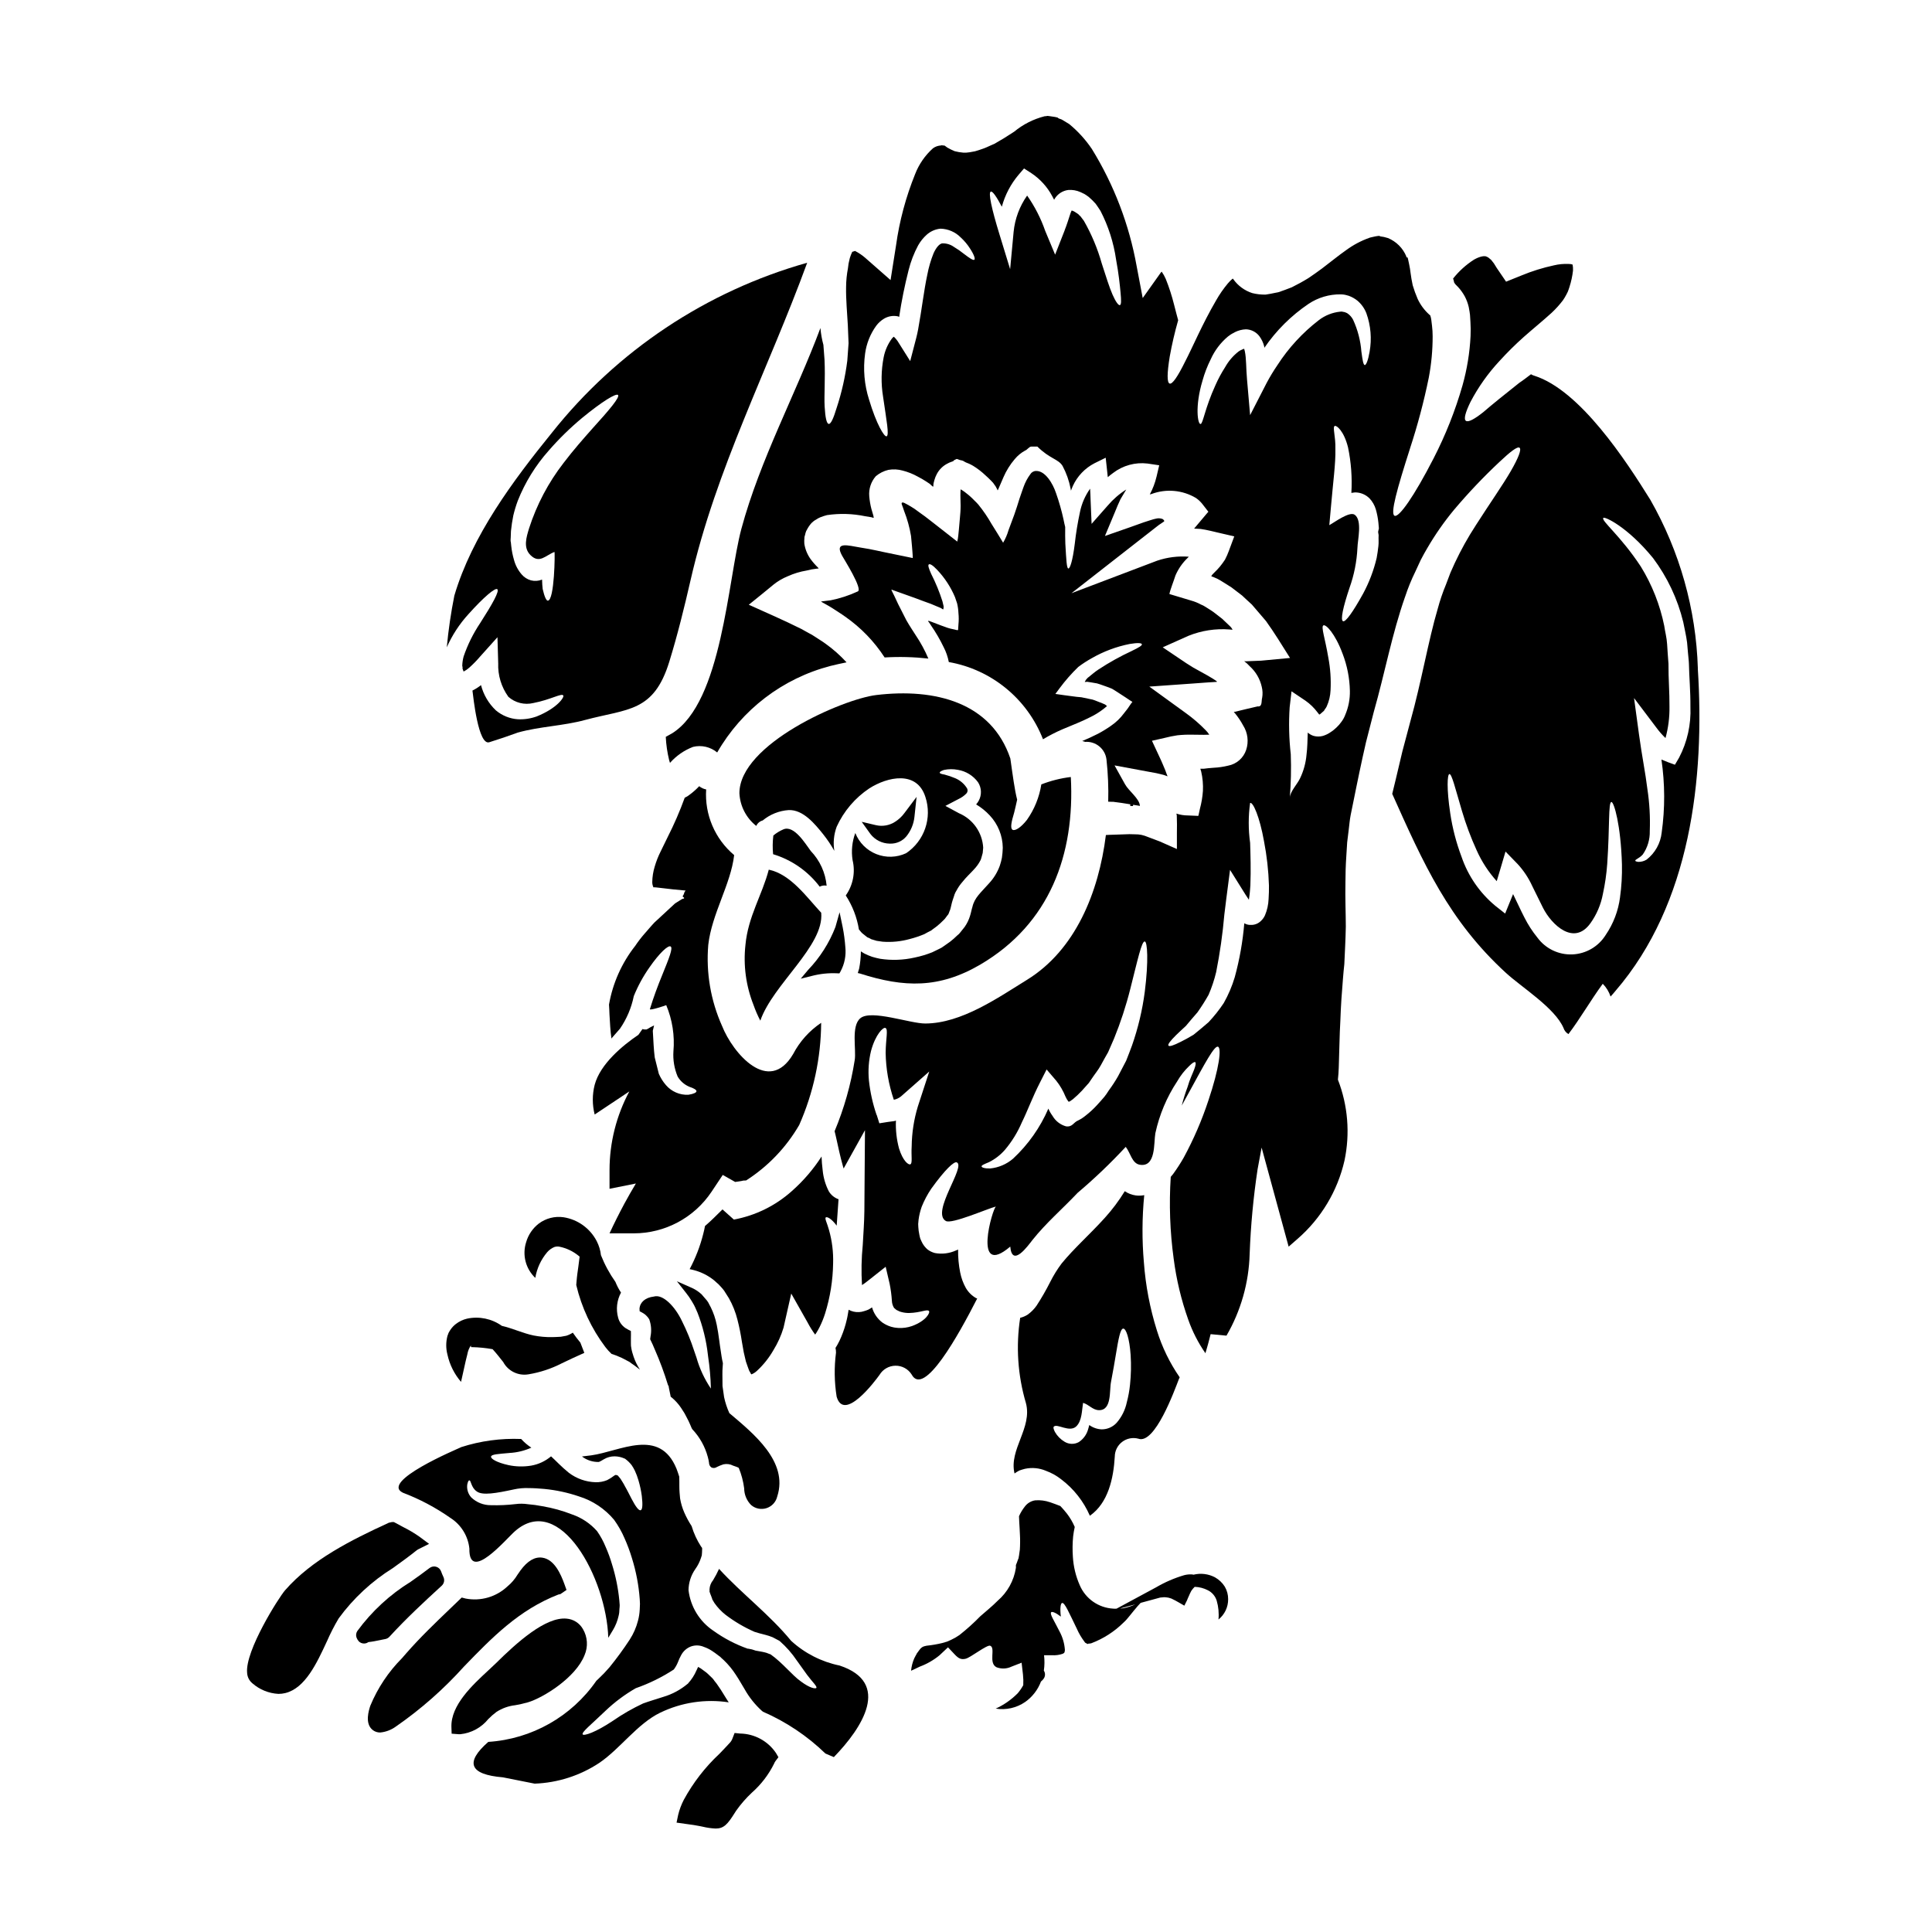
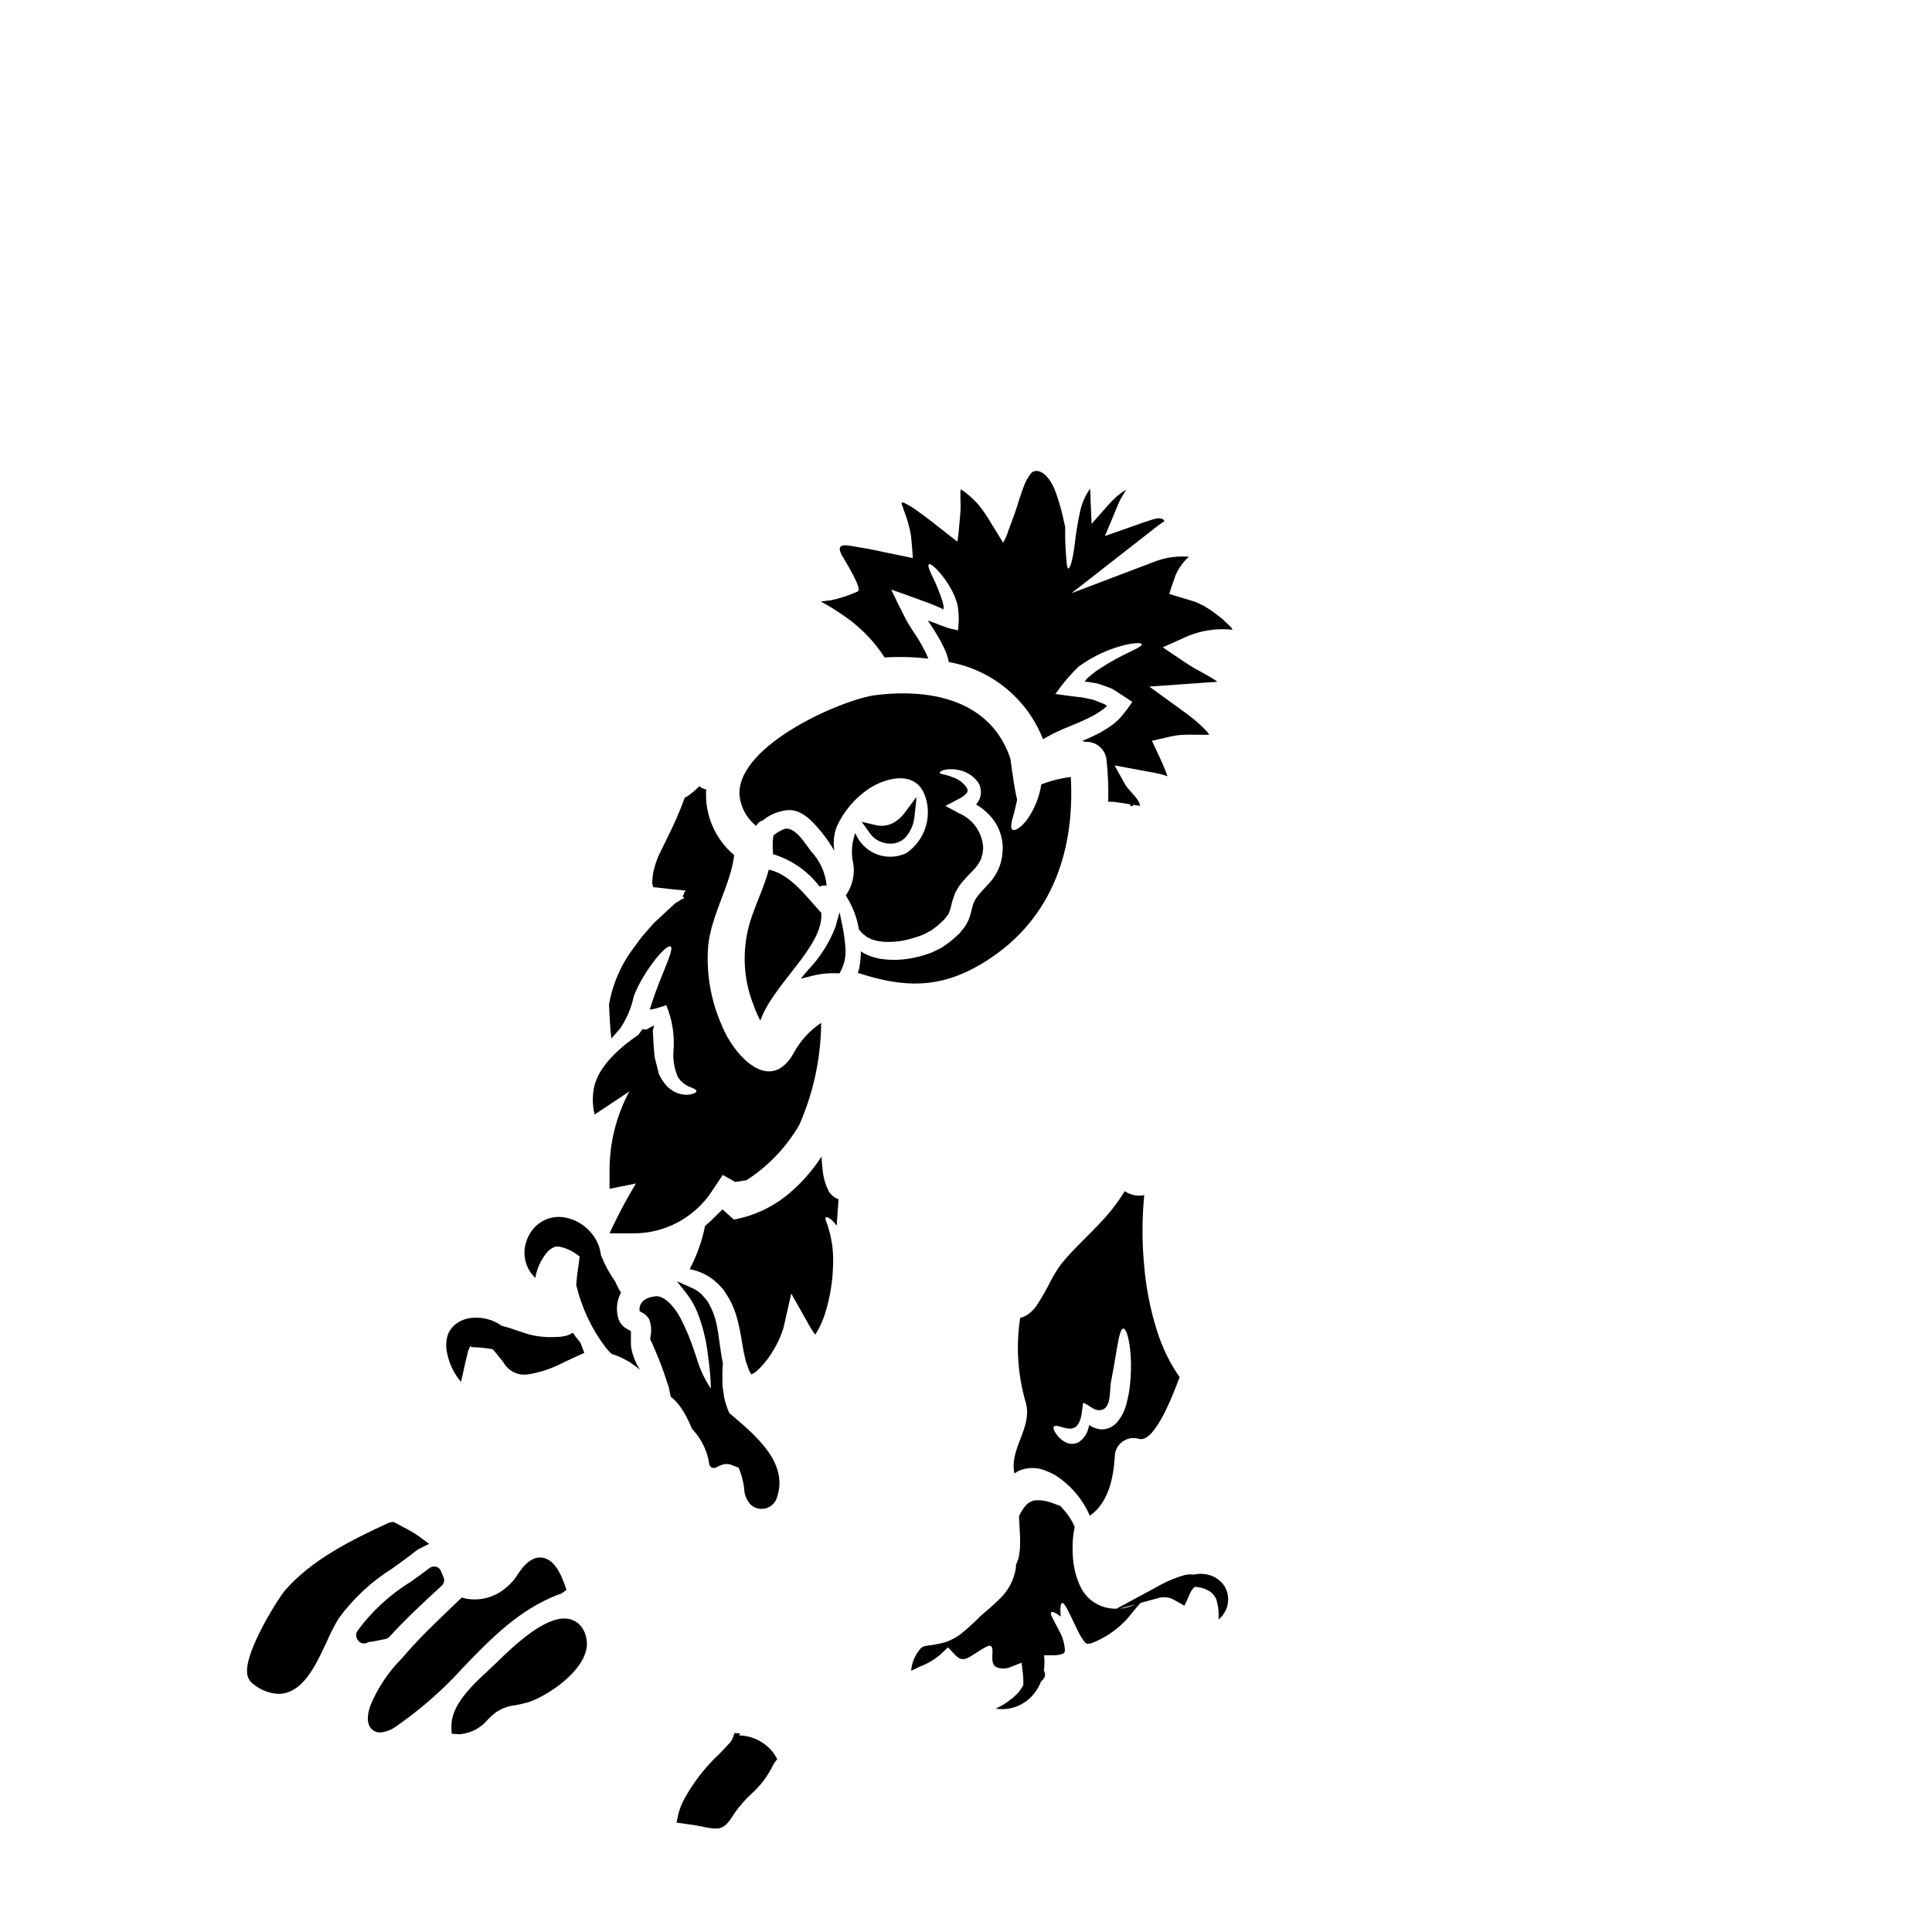
<svg xmlns="http://www.w3.org/2000/svg" fill="#000000" width="800px" height="800px" version="1.1" viewBox="144 144 512 512">
  <g>
    <path d="m361.23 378.98c0.562-0.301 1.211-0.391 1.836-0.262-0.316-3.453-1.801-6.695-4.203-9.195-1.445-1.938-4.402-6.894-7.227-5.746-0.973 0.41-1.879 0.965-2.691 1.641-0.203 1.645-0.227 3.309-0.066 4.957 4.922 1.488 9.246 4.5 12.352 8.605z" />
    <path d="m341.55 394.42c-0.598 5.394 0.137 10.852 2.137 15.898 0.5 1.43 1.102 2.824 1.805 4.168 3.316-9.625 16.98-19.836 16.137-28.602-3.809-4.074-8.082-10.215-13.895-11.414-1.75 6.711-5.492 12.426-6.184 19.949z" />
    <path d="m366.45 401.96 0.305-0.527h-0.004c1.062-1.953 1.504-4.184 1.277-6.398-0.129-1.793-0.363-3.578-0.711-5.34l-0.82-3.938-1.09 3.871 0.004 0.004c-1.641 4.246-4.109 8.129-7.262 11.414l-1.945 2.316 2.938-0.73c2.18-0.57 4.438-0.805 6.688-0.699z" />
    <path d="m291.97 566.57 0.547-0.121 1.613-1.094-0.512-1.434c-1.012-2.836-2.719-6.66-5.883-7.121-1.996-0.301-3.938 0.844-5.805 3.379l-0.762 1.098h-0.004c-0.711 1.195-1.625 2.262-2.699 3.148-2.953 2.777-7.062 3.973-11.047 3.211l-1.059-0.273-3.121 3c-3.898 3.734-7.93 7.598-11.586 11.785l-1.117 1.285-0.004 0.004c-3.594 3.609-6.445 7.887-8.391 12.594-0.395 1.18-1.547 4.758 0.641 6.445v0.004c0.566 0.434 1.258 0.664 1.969 0.652 1.488-0.141 2.91-0.676 4.121-1.551 6.629-4.586 12.699-9.93 18.086-15.922 7.481-7.731 14.562-15.023 25.012-19.09z" />
    <path d="m254.32 554.93c0.164-0.137 0.344-0.254 0.531-0.355l2.859-1.43-2.562-1.91h-0.004c-1.363-0.957-2.801-1.809-4.297-2.547-0.633-0.34-1.305-0.688-1.996-1.078l-0.477-0.246h-0.512l-0.824 0.18c-10.062 4.629-20.469 9.84-27.496 17.902-1.652 1.895-10.609 16.012-10.055 21.863 0.051 1.086 0.559 2.098 1.398 2.789 1.922 1.68 4.356 2.668 6.906 2.801 0.605 0 1.207-0.07 1.793-0.211 5.281-1.277 8.344-7.871 11.047-13.707h0.004c0.906-2.09 1.945-4.121 3.113-6.082 3.883-5.316 8.75-9.84 14.34-13.324 2.098-1.508 4.215-3.027 6.231-4.644z" />
    <path d="m244.92 578.6 1.18-0.234h0.004c0.418-0.078 0.805-0.289 1.094-0.605 4.582-5.008 9.523-9.547 13.133-12.863l0.734-0.676h0.004c0.633-0.586 0.816-1.516 0.445-2.297-0.23-0.484-0.438-0.98-0.617-1.484-0.207-0.594-0.691-1.055-1.297-1.234-0.605-0.18-1.262-0.055-1.762 0.328-1.617 1.25-3.301 2.445-4.992 3.641h0.004c-5.527 3.402-10.34 7.844-14.172 13.082-0.324 0.512-0.398 1.145-0.195 1.715 0.141 0.363 0.344 0.703 0.598 1 0.371 0.367 0.871 0.574 1.395 0.574 0.258 0 0.512-0.051 0.75-0.148 0.148-0.062 0.285-0.141 0.414-0.234 0.875-0.078 2.102-0.312 3.281-0.562z" />
    <path d="m321.25 511.72c0.066 0.348 0.137 0.695 0.215 1.047 0.078 0.352 0.145 0.68 0.207 1.02l0.066 0.348 0.273 0.223h0.004c0.938 0.777 1.762 1.688 2.441 2.695l0.887 1.379c0.086 0.156 0.145 0.281 0.234 0.422l0.871 1.676c0.293 0.605 0.574 1.277 0.863 1.969l0.203 0.316v-0.004c1.934 2.062 3.328 4.566 4.062 7.293 0.145 0.508 0.25 1.027 0.324 1.547-0.008 0.508 0.246 0.984 0.672 1.262 0.473 0.203 1.016 0.145 1.43-0.156 0.551-0.27 1.121-0.5 1.707-0.691 0.875-0.195 1.789-0.074 2.578 0.344 0.254 0.09 0.52 0.184 0.789 0.277v-0.004c0.242 0.086 0.477 0.191 0.699 0.316 0.719 1.738 1.199 3.566 1.438 5.434 0.012 1.652 0.668 3.238 1.832 4.414 1.133 0.977 2.691 1.285 4.109 0.82 1.418-0.465 2.488-1.641 2.824-3.094 3.016-9.266-6.394-16.734-12.695-22.086-0.613-1.359-1.082-2.777-1.391-4.234-0.066-0.516-0.141-1.02-0.215-1.523-0.074-0.504-0.145-0.992-0.203-1.406-0.027-0.941-0.027-1.887-0.027-2.859l-0.004 0.004c-0.016-0.844 0.016-1.688 0.09-2.523l0.043-0.688-0.031-0.137c-0.121-0.559-0.246-1.113-0.316-1.633l-0.211-1.406c-0.078-0.535-0.156-1.074-0.238-1.598l-0.172-1.273c-0.191-1.461-0.395-2.836-0.664-4.125l-0.004-0.004c-0.32-1.609-0.852-3.172-1.574-4.641-0.117-0.191-0.238-0.438-0.363-0.676v-0.004c-0.172-0.387-0.391-0.758-0.648-1.094l-1.441-1.672c-0.863-0.793-1.863-1.422-2.949-1.863l-3.57-1.574 2.406 3.066c0.547 0.68 1.043 1.395 1.488 2.141l0.32 0.539h-0.004c0.23 0.367 0.434 0.746 0.609 1.141l0.637 1.438v-0.004c1.398 3.59 2.324 7.344 2.754 11.172l0.039 0.328c0.43 2.852 0.68 5.727 0.754 8.609-1.703-2.516-2.992-5.285-3.82-8.207l-0.605-1.762c-0.887-2.738-1.98-5.406-3.273-7.981-1.797-3.777-5.019-7.172-7.438-6.434-2.219 0.266-3.633 1.453-3.785 3.188l0.035 0.703 0.578 0.305-0.004-0.004c0.816 0.414 1.496 1.047 1.969 1.828l0.027 0.09c0.5 1.414 0.613 2.938 0.324 4.41l-0.105 0.789 0.133 0.273c0.355 0.703 0.734 1.574 1.117 2.5v-0.008c1.328 3.027 2.477 6.129 3.445 9.285l0.109 0.242 0.109 0.172z" />
    <path d="m329.3 352.35c-0.887 0.941-1.867 1.789-2.922 2.531-0.293 0.195-0.602 0.371-0.922 0.523-1.293 3.574-2.809 7.062-4.527 10.449l-1.875 3.84c-0.633 1.262-1.148 2.582-1.543 3.938-0.414 1.34-0.637 2.734-0.656 4.141 0 0.488 0.113 0.969 0.324 1.406 0.066-0.195 3.777 0.461 8.508 0.824-0.527 0.625-0.301 0.824-0.625 1.246-0.395 0.492 0.227 0.527 0.227 0.656v0.164c0 0.098-0.426 0.062-0.719 0.297l-1.676 1.051c-1.574 1.477-3.184 2.957-4.824 4.469-0.449 0.383-0.867 0.797-1.246 1.25l-0.754 0.855-1.281 1.477-0.004-0.004c-0.887 1.023-1.707 2.098-2.461 3.219-3.566 4.531-5.945 9.875-6.934 15.551 0.066 0.855 0.098 1.742 0.129 2.629 0.066 1.051 0.133 2.133 0.195 3.219s0.195 2.199 0.332 3.148l0.004 0.004c0.047-0.082 0.102-0.16 0.164-0.234l0.688-0.789 1.379-1.574v0.004c1.801-2.609 3.051-5.555 3.68-8.66 1.086-2.68 2.473-5.227 4.137-7.59 2.727-3.938 5.027-6.012 5.648-5.551 0.621 0.461-0.461 3.148-2.199 7.422-1.246 3.023-2.398 6.141-3.316 9.164-0.129 0.461 4.074-0.922 4.328-1.051v0.004c1.621 3.867 2.273 8.07 1.906 12.246-0.148 2.281 0.234 4.562 1.117 6.668 0.719 1.23 1.828 2.191 3.148 2.731 1.113 0.359 1.84 0.789 1.84 1.148 0 0.363-0.688 0.719-2.137 0.953h-0.004c-2.269 0.109-4.461-0.832-5.941-2.555-0.785-0.902-1.426-1.918-1.898-3.016l-1.078-4.328c-0.27-2.066-0.352-4.375-0.512-7.059l0.34-1.422c-0.672 0.312-1.324 0.668-1.949 1.062-0.246 0.027-0.492 0.027-0.738 0-0.133-0.02-0.266-0.051-0.391-0.098-0.355 0.5-0.723 1.02-1.082 1.531-4.164 2.805-10.125 7.738-11.586 13.25-0.66 2.582-0.66 5.289 0 7.871l9.184-6.121c-3.441 6.414-5.242 13.578-5.246 20.855v4.945l6.981-1.398c-1.027 1.734-2.051 3.488-3.043 5.332-1.434 2.676-2.746 5.297-3.938 7.871h6.418v0.004c8.281 0 16.016-4.137 20.617-11.023l2.969-4.457 3.289 1.859c0.625-0.098 1.574-0.195 2.168-0.363l0.719-0.031 0.004 0.004c5.805-3.711 10.633-8.754 14.09-14.715 3.766-8.527 5.746-17.738 5.812-27.062-3.125 2.09-5.676 4.934-7.422 8.266-6.473 11.02-16.027-0.297-18.848-7.453l-0.004-0.004c-3.008-6.727-4.262-14.102-3.648-21.445 0.922-8.242 5.981-16.09 6.863-23.809h0.004c-5.106-4.293-7.859-10.758-7.422-17.41-0.676-0.125-1.309-0.418-1.84-0.855z" />
    <path d="m364.09 303.09-2.434 0.301c-0.328-0.066 0.688 0.492 1.18 0.75 0.555 0.332 1.148 0.625 1.738 1.02 1.113 0.754 2.297 1.445 3.418 2.266h0.004c4.144 2.894 7.691 6.562 10.441 10.805 3.863-0.23 7.742-0.129 11.59 0.297-0.914-2.164-2.035-4.231-3.348-6.176-0.297-0.492-1.672-2.527-2.496-4.004-0.754-1.48-1.477-2.894-2.168-4.269-0.359-0.754-0.688-1.445-1.016-2.168l-0.527-1.051c-0.129-0.328-0.492-0.824 0.098-0.492 1.445 0.523 2.859 1.02 4.238 1.512 1.383 0.492 2.66 0.953 3.938 1.445 0.656 0.227 1.277 0.461 1.906 0.688 0.559 0.227 1.117 0.461 1.641 0.688l0.953 0.395c0.066 0.027 0.133 0.059 0.195 0.098l0.332 0.23c0.062 0 0.129 0.066 0.16 0.098l0.066-0.129c0.039-0.105 0.062-0.215 0.066-0.328 0.016-0.141 0.016-0.285 0-0.426-0.098-0.43-0.195-0.855-0.297-1.246h0.004c-0.797-2.512-1.797-4.949-2.992-7.297-0.688-1.543-0.918-2.332-0.621-2.527s0.984 0.16 2.199 1.445c1.996 2.106 3.594 4.551 4.723 7.223 0.164 0.527 0.363 1.086 0.559 1.645v0.004c0.207 0.859 0.328 1.738 0.363 2.625 0.098 0.973 0.098 1.949 0 2.922-0.031 0.492-0.066 1.016-0.098 1.543-0.297 0.098-0.855-0.164-1.316-0.227-0.461-0.062-0.953-0.23-1.445-0.363-0.559-0.195-1.148-0.43-1.738-0.625-0.887-0.359-1.805-0.688-2.754-1.051-0.527-0.195-0.297-0.098-0.395-0.129l-0.098-0.031h-0.164c-0.066 0.062 0 0.129 0.031 0.195l0.098 0.098 0.035 0.031s0.062 0.066 0.559 0.855c1.262 1.824 2.383 3.746 3.348 5.746 0.648 1.25 1.113 2.59 1.379 3.977 11.324 1.988 20.789 9.75 24.961 20.465 1.668-1 3.402-1.891 5.188-2.66 2.625-1.113 5.059-2.035 7.16-3.117 1.008-0.477 1.973-1.039 2.891-1.676 0.586-0.402 1.145-0.84 1.676-1.316 0.062-0.031 0.062-0.098-0.164-0.195l-0.266-0.227-0.195-0.098-0.621-0.266c-0.855-0.297-1.641-0.688-2.5-0.953-1.016-0.195-2.004-0.43-2.988-0.625-1.84-0.129-3.086-0.395-4.598-0.555l-2.07-0.297c-0.078 0.004-0.156-0.008-0.23-0.035l0.164-0.227 0.328-0.43 0.625-0.855h0.004c1.492-2.016 3.152-3.906 4.957-5.648 1.129-0.848 2.312-1.613 3.543-2.297 3.121-1.797 6.516-3.07 10.051-3.777 2.168-0.363 3.148-0.266 3.25 0.062 0.102 0.328-0.754 0.855-2.66 1.773v0.004c-3.051 1.414-5.992 3.047-8.801 4.891-0.984 0.625-1.875 1.445-2.926 2.266v0.004c-0.281 0.262-0.516 0.57-0.688 0.918 0 0.066-0.098 0.133-0.031 0.133h0.266-0.004c0.117-0.027 0.238-0.039 0.359-0.035 0.035 0 0.723 0.098 1.051 0.164 0.527 0.098 1.02 0.195 1.543 0.266 1.055 0.297 2.07 0.723 3.148 1.082l0.82 0.332c0.332 0.16 0.723 0.461 1.117 0.688 0.754 0.492 1.543 0.984 2.332 1.512l1.18 0.789 0.621 0.395 0.164 0.098-0.129 0.164-0.23 0.297-0.004-0.004c-0.562 0.895-1.188 1.75-1.867 2.562-0.965 1.305-2.141 2.438-3.484 3.348-1.105 0.773-2.254 1.477-3.449 2.106-1.348 0.688-2.727 1.316-4.137 1.906 0.195 0.066 0.395 0.098 0.621 0.164 0.035 0.031 0.066 0.062 0.098 0.062h0.004c2.852-0.23 5.379 1.84 5.707 4.688 0.406 3.707 0.559 7.438 0.457 11.164 0.395 0 0.891 0.035 1.449 0.035h-0.004c0.051 0.027 0.105 0.039 0.164 0.031 1.18 0.129 2.859 0.395 4.238 0.625v0.457h0.719l0.035-0.328c0.918 0.129 1.609 0.266 1.805 0.297-0.133-1.969-2.957-3.938-3.938-5.715l-2.793-5.019 9.195 1.707c1.262 0.195 2.512 0.461 3.746 0.789l1.113 0.395c-0.031 0-0.59-1.574-0.59-1.574-0.426-1.051-0.754-1.77-1.148-2.691-0.824-1.738-1.609-3.449-2.398-5.156l3.348-0.754v-0.004c1.117-0.289 2.246-0.52 3.383-0.691 1.309-0.137 2.621-0.195 3.938-0.164l3.086 0.035 1.445-0.035h-0.004c-0.289-0.453-0.629-0.871-1.016-1.246-1.598-1.641-3.332-3.133-5.191-4.469l-9.688-7.027 11.66-0.824c2.363-0.195 5.977-0.426 6.238-0.426 0-0.133-0.031-0.164-0.066-0.195s-0.984-0.656-0.984-0.656c-1.02-0.625-2.133-1.246-3.281-1.875v0.004c-1.301-0.676-2.562-1.422-3.777-2.234l-6.238-4.203 6.828-3.055c3.438-1.383 7.144-1.957 10.84-1.676 0.559 0.035 0.523 0.066 0.855 0.066h-0.004c-0.07-0.152-0.16-0.297-0.262-0.43-0.125-0.176-0.27-0.34-0.426-0.492l-2.07-1.969-2.199-1.707c-0.754-0.559-1.512-0.984-2.266-1.48h-0.004c-0.359-0.238-0.742-0.438-1.148-0.59-0.82-0.445-1.691-0.801-2.594-1.051-1.938-0.59-3.84-1.148-5.781-1.738 0.23-1.215 1.152-3.449 1.609-4.93 0.758-1.758 1.863-3.344 3.25-4.664 0.105-0.09 0.195-0.191 0.281-0.297-2.836-0.215-5.684 0.141-8.375 1.051l-22.719 8.625 19.215-15.008c1.211-0.953 2.398-1.875 3.578-2.793l0.266-0.195 0.062-0.062 0.199-0.133 0.395-0.262 0.82-0.559c0.195-0.195-0.195-0.527-0.395-0.656l-0.004-0.004c-0.586-0.219-1.234-0.242-1.836-0.066l-0.129 0.031-0.43 0.102-0.855 0.262-1.738 0.559c-1.215 0.43-2.398 0.855-3.582 1.281l-6.691 2.332 2.594-6.207c0.496-1.215 0.988-2.434 1.512-3.516 0.527-0.887 1.051-1.738 1.543-2.594-1.848 1.164-3.504 2.606-4.918 4.266l-4.269 4.844-0.262-6.207c-0.035-1.082-0.066-2.102-0.133-3.117-1.32 1.855-2.238 3.973-2.691 6.207-0.602 2.785-1.062 5.602-1.379 8.438-0.559 4.531-1.281 6.602-1.707 6.504-0.426-0.098-0.527-2.07-0.789-6.633-0.035-1.246-0.066-2.695-0.035-4.367-0.129-0.559-0.297-1.18-0.426-1.906h0.004c-0.52-2.394-1.188-4.754-2.004-7.062-0.891-2.66-2.894-5.945-5.289-5.879-0.637 0.004-1.223 0.344-1.543 0.887-0.758 1.023-1.355 2.152-1.777 3.352l-0.395 1.113c-0.227 0.656-0.457 1.352-0.688 2.004-0.426 1.41-0.883 2.824-1.379 4.238-0.492 1.316-0.984 2.691-1.512 4.07-0.34 1.172-0.824 2.301-1.441 3.352-0.984-1.645-2.004-3.285-3.055-4.961v0.004c-1.027-1.816-2.203-3.539-3.516-5.156-0.328-0.363-0.688-0.754-0.984-1.02l-0.527-0.527c-0.363-0.359-0.719-0.688-1.117-1.016-0.641-0.559-1.332-1.055-2.066-1.48l-0.035 0.625c-0.062 1.18 0.035 2.465 0.035 3.711s-0.098 2.332-0.195 3.348c-0.098 1.02-0.164 2.004-0.266 3.019l-0.164 1.609v0.004c-0.055 0.52-0.141 1.035-0.262 1.543-2.07-1.641-4.172-3.281-6.34-4.961-1.117-0.852-2.199-1.738-3.348-2.527l-1.672-1.215-0.988-0.621c-0.559-0.297-1.215-0.723-1.672-0.922l-0.234-0.078c-0.152-0.082-0.34-0.055-0.461 0.066-0.047 0.117-0.047 0.246 0 0.363 0.23 0.59 0.43 1.18 0.625 1.77 0.844 2.141 1.457 4.367 1.836 6.637l0.266 2.859c0.066 0.953 0.195 2.168 0.195 2.988-2.527-0.523-5.059-1.051-7.652-1.574-1.316-0.297-2.629-0.559-3.938-0.824l-2.336-0.395c-3.219-0.527-6.894-1.676-4.824 2.133 0.457 0.855 5.68 9.055 4.137 9.523h0.004c-2.297 1.062-4.711 1.852-7.195 2.344z" />
-     <path d="m275.77 300.13c0.688 0.457-1.281 3.938-4.5 8.961v0.004c-1.848 2.75-3.328 5.731-4.402 8.867-0.207 0.762-0.328 1.543-0.359 2.332-0.035 0.195 0.062 0.328 0.062 0.492l0.035 0.227-0.066 0.066 0.266 0.754c0.031 0.098 0.031 0.098 0.062 0.129v0.008c0.547-0.285 1.055-0.637 1.512-1.051 1.008-0.898 1.949-1.863 2.824-2.891l4.629-5.156 0.195 6.863h0.004c-0.129 3.195 0.82 6.34 2.695 8.934 1.801 1.59 4.262 2.207 6.602 1.645 4.629-0.891 7.523-2.695 7.945-2.004 0.328 0.426-1.574 3.348-7.031 5.551-1.598 0.574-3.293 0.832-4.988 0.754-2.152-0.145-4.199-0.973-5.848-2.363-1.914-1.812-3.277-4.133-3.934-6.688-0.703 0.562-1.461 1.047-2.269 1.441 0.227 1.738 1.543 14.645 4.469 13.695 2.527-0.789 5.059-1.641 7.555-2.562 5.875-1.641 11.953-1.738 17.867-3.348 11.297-3.019 18.129-2.004 22.266-15.402 2.199-7.129 3.977-14.352 5.648-21.648 6.734-29.488 20.594-55.891 30.906-84.109h-0.004c-26.727 7.539-50.398 23.309-67.66 45.062-10.312 12.715-21.148 27.262-25.844 43.156-0.906 4.527-1.574 9.098-2.004 13.695 1.426-3.219 3.363-6.184 5.734-8.781 4.184-4.664 7.039-6.992 7.633-6.633zm3.543-13.168 0.031-0.43 0.066-1.805v-0.004c0.137-1.375 0.348-2.746 0.621-4.102 0.316-1.328 0.711-2.633 1.184-3.91 1.93-4.867 4.699-9.355 8.18-13.27 2.707-3.117 5.664-6.012 8.836-8.656 5.383-4.434 9.055-6.633 9.555-6.109 0.527 0.594-2.266 3.91-6.828 8.934-2.266 2.562-4.93 5.551-7.59 9.055-4.043 5.211-7.144 11.09-9.164 17.371-0.688 2.297-1.609 5.09 0.363 7.062 2.398 2.398 4.008 0.062 6.371-0.824 0.16-0.066 0.031 12.941-1.773 12.906-0.395 0-0.887-1.051-1.348-3.086-0.066-0.723-0.164-1.574-0.164-2.496-0.938 0.383-1.977 0.453-2.957 0.199-0.941-0.266-1.789-0.801-2.426-1.543-0.961-1.102-1.656-2.402-2.039-3.812-0.367-1.242-0.621-2.519-0.754-3.809l-0.098-0.953-0.062-0.254z" />
    <path d="m339.95 354.22c0.168 3.394 1.797 6.555 4.469 8.66 0.316-0.719 0.945-1.25 1.703-1.449 1.953-1.621 4.367-2.586 6.902-2.754 3.84-0.129 6.926 3.68 9.098 6.371h-0.004c1.117 1.395 2.117 2.879 2.988 4.438-0.348-2.156-0.133-4.359 0.625-6.406 1.883-4.117 4.871-7.633 8.637-10.148 4.828-3.086 12.645-4.824 14.879 2.297 1.82 5.547-0.27 11.625-5.117 14.879-2.484 1.164-5.34 1.25-7.891 0.238-2.551-1.016-4.57-3.039-5.574-5.594-0.852 2.297-1.102 4.773-0.723 7.191 0.781 3.234 0.121 6.648-1.805 9.359 1.773 2.727 2.961 5.793 3.481 9.004 0.301 0.328 0.559 0.719 0.891 1.016 0.426 0.363 0.855 0.691 1.312 1.051h-0.004c0.379 0.141 0.742 0.316 1.086 0.527 0.461 0.129 0.953 0.297 1.414 0.426 0.523 0.066 1.051 0.164 1.574 0.23 2.441 0.188 4.898-0.059 7.258-0.723 1.301-0.332 2.574-0.762 3.809-1.281 0.559-0.332 1.148-0.625 1.738-0.922l1.512-1.117h0.004c0.594-0.484 1.164-0.996 1.707-1.543l0.426-0.426c0.066-0.031 0.133-0.195 0.23-0.297l0.492-0.656c0.426-0.395 0.461-0.984 0.723-1.48 0.227-0.688 0.395-1.738 0.652-2.496l0.363-1.082 0.164-0.527 0.164-0.359 0.004-0.055 0.062-0.098 0.066-0.129 0.195-0.332h0.004c0.422-0.812 0.938-1.574 1.543-2.262 1.086-1.383 2.234-2.398 3.055-3.316v-0.004c0.727-0.746 1.336-1.602 1.805-2.531 0.195-0.395 0.363-1.277 0.559-1.871l0.129-1.414v0.004c-0.227-4.023-2.723-7.566-6.434-9.133l-3.578-1.938 3.449-1.805c0.785-0.359 1.496-0.859 2.102-1.477 0.344-0.363 0.422-0.898 0.195-1.344-0.734-1.203-1.824-2.144-3.121-2.699-0.938-0.398-1.902-0.727-2.887-0.984-0.789-0.129-1.215-0.266-1.246-0.492-0.031-0.227 0.359-0.461 1.113-0.723h-0.004c1.223-0.262 2.484-0.273 3.711-0.031 2.137 0.355 4.047 1.535 5.324 3.281 0.957 1.473 1.035 3.352 0.195 4.898-0.191 0.352-0.422 0.684-0.688 0.984 1.336 0.797 2.551 1.781 3.613 2.922 2.18 2.328 3.41 5.383 3.445 8.57-0.023 0.891-0.098 1.777-0.23 2.66-0.141 0.711-0.328 1.414-0.559 2.102-0.625 1.719-1.582 3.293-2.824 4.633-2.231 2.527-3.879 3.809-4.438 6.297-0.262 0.82-0.328 1.414-0.621 2.332h0.004c-0.316 1.043-0.793 2.027-1.414 2.926l-1.016 1.277c-0.164 0.195-0.301 0.395-0.527 0.625l-0.461 0.395c-0.586 0.586-1.211 1.137-1.871 1.641-0.754 0.559-1.547 1.082-2.297 1.609-0.824 0.395-1.609 0.789-2.402 1.18v0.004c-1.52 0.609-3.09 1.082-4.695 1.41-2.992 0.68-6.09 0.793-9.125 0.332-0.723-0.141-1.438-0.316-2.141-0.527-0.695-0.238-1.375-0.523-2.031-0.855-0.363-0.195-0.656-0.395-0.953-0.59-0.016 1.535-0.168 3.062-0.461 4.566-0.102 0.398-0.223 0.793-0.363 1.18 0.195 0.066 0.395 0.066 0.594 0.133 11.691 3.742 20.984 4.008 31.922-2.402 18.359-10.805 25.059-29.125 23.941-49.688v0.004c-2.676 0.324-5.305 0.984-7.816 1.965-0.531 3.383-1.836 6.598-3.809 9.395-1.676 2.133-3.184 2.988-3.809 2.629-0.688-0.395-0.297-2.168 0.426-4.566 0.23-0.988 0.527-2.137 0.789-3.418-0.656-2.465-1.18-6.504-1.805-10.902-4.996-14.848-19.906-18.719-35.602-16.816-8.879 1.098-36.203 12.984-36.203 26.023z" />
    <path d="m297.27 479.65c-0.098 0.656-0.164 1.277-0.266 1.906-0.098 0.625-0.129 1.246-0.195 1.84-0.031 0.426-0.066 0.754-0.098 1.148v-0.004c1.41 5.957 4.035 11.562 7.719 16.453 0.496 0.648 1.043 1.25 1.641 1.809 0.738 0.223 1.465 0.5 2.168 0.82 0.75 0.297 1.312 0.656 2.035 1.016l0.492 0.266 0.129 0.066 0.332 0.266 0.227 0.16 0.891 0.625c0.395 0.297 0.82 0.656 1.246 0.953-0.699-1.066-1.262-2.211-1.676-3.418l-0.328-1.051c-0.074-0.199-0.129-0.41-0.164-0.621l-0.098-0.496c-0.105-0.473-0.152-0.961-0.133-1.445v-1.211c0-0.691 0.035-1.383 0-1.875 0-0.066-0.031-0.098-0.031-0.164l-0.129-0.031c-0.297-0.164-0.625-0.297-1.246-0.688l-0.004-0.004c-0.973-0.645-1.672-1.625-1.969-2.754-0.617-2.238-0.344-4.625 0.758-6.668-0.59-0.887-1.086-1.836-1.477-2.824-1.559-2.203-2.848-4.578-3.84-7.086-0.141-1.289-0.52-2.543-1.109-3.695-1.754-3.41-5.031-5.773-8.82-6.359-2.312-0.328-4.66 0.273-6.535 1.672-1.617 1.246-2.797 2.977-3.359 4.941-1.082 3.359-0.137 7.039 2.426 9.461 0.418-2.512 1.504-4.859 3.148-6.805 0.52-0.598 1.172-1.07 1.902-1.375 0.457-0.152 0.949-0.18 1.418-0.074 1.797 0.375 3.481 1.168 4.91 2.32 0.125 0.098 0.242 0.203 0.367 0.305l-0.031 0.254z" />
    <path d="m275.56 597.68c1.508-0.977 3.219-1.586 5.004-1.785 1.133-0.199 2.25-0.453 3.356-0.766 3.992-1.18 12.664-6.523 14.996-12.504 0.969-2.242 0.805-4.812-0.438-6.914-0.895-1.582-2.519-2.613-4.328-2.758-5.594-0.535-13.277 6.426-18.762 11.859-0.586 0.57-1.262 1.18-2 1.879-4.199 3.887-9.949 9.207-9.758 14.992l0.059 1.758 1.75 0.137h0.566v0.004c2.906-0.301 5.574-1.75 7.406-4.023 0.664-0.68 1.383-1.309 2.148-1.879z" />
    <path d="m365.73 468.81c0.164-2.394 0.328-4.727 0.492-6.996-1.066-0.375-1.969-1.105-2.562-2.07-0.898-1.738-1.453-3.633-1.641-5.582-0.164-1.316-0.266-2.531-0.297-3.68h0.004c-2.191 3.402-4.84 6.484-7.875 9.164-4.332 3.883-9.648 6.496-15.367 7.555l-3.019-2.691c-0.754 0.723-1.512 1.48-2.336 2.297-0.688 0.688-1.477 1.383-2.297 2.102-0.098 0.59-0.266 1.281-0.461 2.07-0.816 3.254-2.031 6.398-3.609 9.359 0.395 0.066 0.75 0.164 1.148 0.266 1.93 0.508 3.731 1.414 5.285 2.66l1.246 1.113 0.855 0.922 0.195 0.227 0.098 0.133 0.066 0.062 0.195 0.266 0.031 0.031 0.395 0.625 0.855 1.348h0.004c1.023 1.801 1.797 3.734 2.297 5.746 0.496 1.938 0.891 3.902 1.184 5.879 0.16 0.918 0.328 1.84 0.492 2.789 0.195 0.789 0.395 1.609 0.559 2.398 0.129 0.43 0.328 0.953 0.492 1.414l0.266 0.723 0.129 0.328 0.031 0.066h-0.004c0.164 0.242 0.309 0.496 0.43 0.758l0.129 0.129h0.004c0.531-0.215 1.02-0.527 1.441-0.922 1.727-1.594 3.199-3.441 4.371-5.481 1.156-1.867 2.062-3.875 2.691-5.981l2.039-9.027 4.402 7.781h-0.004c0.57 1.074 1.215 2.109 1.938 3.09 0.105-0.141 0.207-0.281 0.297-0.43 0.336-0.531 0.641-1.078 0.922-1.641 0.555-1.125 1.027-2.289 1.406-3.484 1.352-4.316 2.07-8.809 2.137-13.332 0.09-2.973-0.273-5.938-1.082-8.801-0.496-1.875-1.25-3.148-0.824-3.387 0.289-0.164 1.371 0.199 2.852 2.203z" />
    <path d="m379.78 367.57h0.16c1.645 0.039 3.219-0.676 4.269-1.941 1.191-1.473 1.93-3.262 2.129-5.144l0.566-5.301-3.211 4.273c-0.672 0.922-1.512 1.707-2.477 2.32-1.488 0.973-3.305 1.301-5.039 0.91l-3.816-0.895 2.285 3.188v0.004c1.223 1.605 3.117 2.559 5.133 2.586z" />
    <path d="m412.86 534.49c0.402-0.297 0.832-0.562 1.281-0.789 0.492-0.164 0.984-0.332 1.512-0.461v0.004c1.848-0.395 3.769-0.211 5.512 0.527 1.48 0.539 2.867 1.316 4.106 2.297 3.301 2.504 5.906 5.816 7.555 9.621 4.856-3.383 6.269-9.914 6.602-15.664v-0.004c0.012-1.531 0.73-2.973 1.953-3.906 1.219-0.93 2.797-1.242 4.281-0.852 4.367 1.641 9.555-12.68 10.773-15.832 0.066-0.164 0.129-0.297 0.195-0.43v0.004c-2.633-3.809-4.668-7.996-6.039-12.414-1.844-5.871-3-11.93-3.449-18.062-0.516-5.926-0.484-11.883 0.094-17.801-0.77 0.156-1.559 0.176-2.332 0.062-1.016-0.152-1.98-0.531-2.824-1.113-1.539 2.512-3.312 4.879-5.289 7.062-3.938 4.363-8.145 8.047-11.461 12.113-1.152 1.539-2.164 3.18-3.023 4.898-1.086 2.152-2.293 4.246-3.609 6.269-0.656 0.93-1.469 1.742-2.398 2.402-0.598 0.371-1.254 0.648-1.941 0.816-1.164 7.539-0.648 15.246 1.512 22.562 1.789 6.606-4.551 12.316-3.008 18.688zm10.41-12.414c0.855-0.922 4.141 1.641 5.949-0.066 1.543-1.477 1.477-4.266 1.805-6.238 1.543 0.43 2.527 1.906 4.203 1.938 3.481 0.066 2.723-5.219 3.215-7.555 0.527-2.66 0.922-5.117 1.281-7.223 0.688-4.172 1.18-6.734 1.906-6.832 0.789-0.129 1.707 2.629 2.004 7.031v-0.004c0.168 2.606 0.109 5.223-0.164 7.816-0.16 1.586-0.445 3.156-0.855 4.695-0.422 2.008-1.348 3.871-2.691 5.418-1.012 1.105-2.438 1.738-3.938 1.742-1.195-0.043-2.348-0.445-3.316-1.148-0.133 0.457-0.227 0.953-0.395 1.41-0.422 1.281-1.266 2.383-2.398 3.121-1.176 0.637-2.602 0.602-3.746-0.098-1.062-0.629-1.945-1.523-2.559-2.594-0.344-0.691-0.5-1.184-0.301-1.414z" />
-     <path d="m340.17 603.41-1.492-0.152-0.543 1.398c-0.152 0.438-0.391 0.84-0.703 1.18-0.898 0.984-1.84 1.969-2.789 2.953h-0.004c-3.769 3.523-6.949 7.633-9.414 12.164-0.66 1.27-1.164 2.613-1.5 4l-0.43 2.059 2.977 0.418c1.07 0.141 2.141 0.289 3.215 0.512l0.73 0.152h0.004c1.125 0.273 2.277 0.438 3.434 0.488 2.168 0 3.148-1.09 5.117-4.227l0.316-0.496c1.227-1.738 2.629-3.348 4.184-4.801 2.453-2.168 4.461-4.797 5.902-7.734 0.082-0.215 0.191-0.414 0.328-0.598l0.789-1.051-0.664-1.137-0.004-0.004c-2.129-3.144-5.656-5.055-9.453-5.125z" />
-     <path d="m593.95 321.15c-0.48-15.707-4.805-31.055-12.594-44.699-6.473-10.414-18.621-29.035-30.742-32.879v0.004c-0.312-0.09-0.609-0.223-0.887-0.395-1.051 0.789-2.035 1.574-3.09 2.266-3.973 3.148-7.32 5.844-9.555 7.781-2.363 1.875-3.973 2.727-4.598 2.297-0.625-0.43-0.16-2.199 1.215-5.023v0.004c2.059-3.926 4.633-7.559 7.652-10.805 2.051-2.258 4.223-4.41 6.504-6.438 2.336-2.07 5.117-4.328 7.422-6.434v-0.004c1.062-1 2.039-2.086 2.922-3.25 0.355-0.512 0.676-1.051 0.957-1.609 0.098-0.23 0.227-0.43 0.328-0.656 0.164-0.332 0.297-0.887 0.461-1.316h-0.004c0.449-1.398 0.758-2.84 0.922-4.301 0.023-0.527-0.012-1.055-0.102-1.574-0.348-0.125-0.715-0.184-1.082-0.168-1.293-0.059-2.586 0.062-3.844 0.363-2.953 0.633-5.848 1.535-8.637 2.691l-4.07 1.641-2.481-3.641c-0.266-0.395-0.527-0.824-0.754-1.215l-0.723-0.918c-0.492-0.395-0.82-0.754-1.148-0.824-0.523-0.363-1.906-0.098-3.383 0.754h-0.004c-2.117 1.352-3.992 3.051-5.551 5.023 0.098 0.27 0.176 0.543 0.23 0.824l0.066 0.266 0.129 0.129c0.066 0.098-0.297-0.164 0.891 1.02v-0.004c0.688 0.75 1.281 1.578 1.77 2.465 0.473 0.891 0.828 1.84 1.055 2.824l0.23 1.281 0.062 0.492 0.035 0.195 0.031 0.426 0.098 1.609c0.078 1.238 0.09 2.477 0.031 3.711-0.219 4.426-0.934 8.809-2.133 13.074-1.914 6.672-4.477 13.137-7.648 19.309-5.254 10.234-9.199 15.742-10.348 15.242-1.211-0.492 0.656-7.129 4.074-17.801l-0.004-0.004c2.027-6.172 3.695-12.453 4.992-18.816 0.684-3.617 1.027-7.289 1.02-10.969 0-0.914-0.055-1.82-0.164-2.727l-0.195-1.609s-0.062-0.426-0.098-0.559c-0.035-0.133-0.062-0.227-0.098-0.328-0.031-0.266-0.098-0.23-0.098-0.297-0.031 0-0.066-0.035-0.227-0.195h-0.008c-1.297-1.168-2.348-2.586-3.09-4.172-0.508-1.176-0.945-2.383-1.309-3.613l-0.332-1.707-0.227-1.512c-0.09-0.805-0.223-1.605-0.395-2.394l-0.297-1.379-0.098-0.363-0.332-0.066v-0.195h0.004c-0.91-2.223-2.672-3.984-4.894-4.894-0.691-0.227-1.406-0.383-2.133-0.461 0.297-0.395-2.957 0.395-2.859 0.43-2.164 0.777-4.203 1.863-6.055 3.223-2.035 1.414-4.172 3.188-6.438 4.894-1.113 0.855-2.398 1.707-3.578 2.527-1.379 0.855-2.988 1.738-4.402 2.434l-1.805 0.688-0.922 0.328-0.426 0.164c-0.195 0.066-0.332 0.098-0.43 0.129-0.098 0.031-0.297 0.066-0.297 0.066l-0.363 0.066c-0.887 0.195-1.77 0.359-2.656 0.492v0.004c-1.203 0.031-2.41-0.102-3.582-0.395-2.023-0.652-3.785-1.941-5.019-3.68-0.066-0.066-0.098-0.129-0.164-0.164h-0.004c-0.477 0.398-0.914 0.836-1.312 1.316-1.16 1.395-2.191 2.887-3.086 4.465-3.711 6.371-6.176 12.316-8.211 16.223-1.941 3.938-3.387 6.078-4.106 5.812s-0.688-2.727 0.031-7.16v0.004c0.582-3.242 1.328-6.457 2.234-9.625-0.301-1.02-0.625-2.398-1.086-4.137-0.578-2.312-1.312-4.586-2.199-6.801-0.293-0.68-0.656-1.328-1.082-1.938-0.168 0.156-0.312 0.336-0.43 0.527l-4.598 6.469-1.609-8.469c-1.977-11.012-6.008-21.555-11.887-31.074-1.668-2.461-3.684-4.672-5.977-6.562l-1.672-1.02c-0.594-0.395-0.855-0.297-1.246-0.559-0.102-0.297-1.48-0.363-2.301-0.523l-0.523-0.066h-0.008c-0.258 0.059-0.52 0.094-0.785 0.098-2.961 0.754-5.715 2.152-8.07 4.098-0.918 0.559-1.641 1.082-2.723 1.738l-1.676 0.984-0.855 0.496-0.688 0.297-1.379 0.621c-0.988 0.43-1.383 0.492-2.07 0.754l-0.984 0.297c-0.496 0.098-0.953 0.195-1.445 0.266v-0.004c-0.543 0.09-1.094 0.125-1.645 0.098-0.777-0.062-1.543-0.191-2.297-0.391-0.668-0.273-1.316-0.59-1.938-0.953l-0.723-0.527c-0.523-0.062-1.246-0.129-0.887-0.031-0.793 0.02-1.562 0.281-2.199 0.754-2.094 1.875-3.711 4.215-4.723 6.832-2.461 6.074-4.164 12.43-5.062 18.918l-1.449 9.164-6.664-5.848v-0.004c-0.84-0.73-1.766-1.359-2.754-1.867-0.234 0.094-0.477 0.172-0.727 0.227-0.262 0.543-0.484 1.102-0.656 1.68l-0.328 1.445-0.164 1.246c-0.312 1.633-0.48 3.293-0.492 4.957-0.066 3.316 0.297 6.926 0.461 10.117 0.062 1.672 0.129 3.25 0.195 4.793-0.133 1.574-0.23 3.121-0.332 4.566h0.004c-0.535 4.262-1.48 8.465-2.824 12.543-0.855 2.824-1.543 4.328-2.102 4.269-0.559-0.059-0.922-1.676-1.086-4.633-0.164-2.957 0.199-7.387-0.031-12.379-0.102-1.25-0.199-2.562-0.297-3.938v0.004c-0.398-1.461-0.664-2.957-0.785-4.469-6.57 17.57-15.996 34.844-20.957 53.234-3.613 13.5-5.09 45.852-18.324 54.16-0.555 0.328-1.148 0.621-1.707 0.953 0.098 2.07 0.398 4.125 0.887 6.141 0.031 0.098 0.129 0.426 0.227 0.754h0.004c1.664-1.883 3.758-3.34 6.109-4.238 2.246-0.547 4.621 0.004 6.402 1.48 6.523-11.363 17.34-19.625 30.016-22.93 1.41-0.363 2.82-0.656 4.266-0.953-1.66-1.816-3.508-3.457-5.508-4.894-0.922-0.691-1.969-1.281-2.926-1.941v0.004c-0.48-0.336-0.984-0.629-1.512-0.887l-2.07-1.148c-4.531-2.266-9.391-4.367-13.891-6.402 2.199-1.773 4.402-3.543 6.535-5.32v-0.004c1.156-0.926 2.438-1.676 3.809-2.231 1.594-0.719 3.273-1.227 4.996-1.512 0.871-0.234 1.758-0.398 2.656-0.492l0.363-0.035h0.164c-0.031-0.062 0-0.031-0.164-0.227v-0.004c-0.734-0.707-1.402-1.477-2.004-2.297-0.859-1.211-1.422-2.606-1.641-4.074-0.039-0.516-0.027-1.031 0.031-1.543v-0.195l0.195-0.688 0.035-0.164 0.062-0.266 0.102-0.262 0.031-0.133 0.227-0.426h0.004c0.324-0.645 0.734-1.242 1.215-1.777 0.355-0.363 0.766-0.676 1.219-0.914 0.336-0.238 0.699-0.438 1.082-0.598 0.586-0.238 1.191-0.434 1.805-0.59 3.363-0.496 6.789-0.395 10.117 0.297l1.805 0.297 0.098 0.066 0.297 0.066c0.129 0 0-0.266 0-0.461l-0.098-0.363c-0.098-0.297-0.328-1.051-0.461-1.574-0.277-1.09-0.465-2.199-0.559-3.316-0.168-1.938 0.461-3.859 1.742-5.324 0.961-0.805 2.098-1.379 3.316-1.672 1.277-0.23 2.594-0.16 3.844 0.199 1.375 0.355 2.695 0.883 3.938 1.574 0.777 0.395 1.535 0.832 2.266 1.312l0.887 0.59 0.129 0.098 0.23 0.23 0.523 0.457c0.195-0.031 0.066-0.621 0.195-1.016l0.195-0.754h0.004c0.148-0.547 0.359-1.074 0.629-1.574 0.637-1.223 1.648-2.211 2.887-2.82 0.281-0.16 0.578-0.293 0.887-0.395l0.461-0.164 0.23-0.133 0.098-0.16 0.688-0.332c0.395 0 0.426 0.23 1.414 0.395 0.395 0.066 0.754 0.43 1.148 0.559 0.262 0.098 0.426 0.164 0.656 0.266l0.004-0.004c0.391 0.176 0.773 0.375 1.145 0.59 1.195 0.734 2.305 1.594 3.32 2.562 0.496 0.43 0.922 0.855 1.383 1.316l0.621 0.656 0.133 0.195c0.383 0.473 0.703 0.988 0.953 1.543 0.098 0.492 0.195 0.031 0.297-0.129l0.297-0.691c0.363-0.789 0.688-1.641 1.02-2.363h-0.004c0.758-1.762 1.773-3.402 3.019-4.859 0.766-0.926 1.699-1.695 2.754-2.269 0.527-0.164 1.082-1.051 1.609-1.051h1.641c3.316 3.281 5.512 3.25 6.668 5.117 1.008 1.887 1.727 3.91 2.133 6.012 0.035 0.195 0.066 0.359 0.098 0.555 0.164-0.426 0.297-0.82 0.496-1.246v-0.004c1.18-2.582 3.191-4.699 5.715-6.008l2.992-1.477 0.359 3.316c0.066 0.59 0.133 1.246 0.195 1.84 0.43-0.363 0.891-0.754 1.414-1.117h-0.004c2.602-1.992 5.879-2.891 9.133-2.496l3.086 0.461-0.719 3.055h-0.004c-0.383 1.625-0.98 3.191-1.773 4.664l0.43-0.098c3.891-1.465 8.234-1.078 11.809 1.051 0.746 0.52 1.402 1.164 1.934 1.902l0.891 1.148 0.457 0.59-0.457 0.523c-1.086 1.281-2.199 2.598-3.316 3.938l1.707 0.098c1.672 0.227 3.383 0.688 5.09 1.082l3.84 0.887-1.41 3.777 0.004 0.004c-0.301 0.82-0.652 1.621-1.055 2.394-0.414 0.637-0.867 1.25-1.348 1.84-0.422 0.504-0.871 0.984-1.348 1.445l-0.59 0.594c-0.129 0.16-0.461 0.492-0.227 0.59 0.129 0.031 0.262 0.062 0.363 0.098l0.297 0.129h-0.004c0.559 0.211 1.098 0.477 1.605 0.789 0.988 0.625 2.004 1.215 2.992 1.875 0.918 0.723 1.84 1.414 2.789 2.133 0.855 0.789 1.707 1.609 2.594 2.398 1.246 1.449 2.465 2.894 3.742 4.367 2.199 3.055 4.203 6.34 6.371 9.789-2.527 0.227-5.059 0.492-7.652 0.719-1.348 0.035-2.691 0.098-4.074 0.164-0.129 0-0.297-0.031-0.426-0.031h0.004c0.539 0.398 1.031 0.848 1.477 1.348 1.609 1.449 2.723 3.367 3.188 5.481 0.23 0.938 0.266 1.91 0.102 2.859-0.266 0.824 0.129 2.465-1.215 2.297-1.969 0.461-3.977 0.922-5.945 1.414-0.125 0.004-0.246 0.027-0.363 0.066 0.129 0.125 0.25 0.258 0.363 0.395 0.801 0.98 1.504 2.035 2.102 3.148 1.238 1.934 1.539 4.324 0.816 6.504-0.711 2.152-2.535 3.746-4.762 4.172-1.258 0.309-2.547 0.496-3.84 0.559l-1.543 0.129-1.051 0.129h-0.953c0.066 0.266 0.164 0.492 0.23 0.754v0.004c0.391 1.688 0.543 3.426 0.457 5.156-0.113 1.574-0.375 3.137-0.785 4.664l-0.266 1.215-0.129 0.59c-0.031 0.227-0.363 0.066-0.492 0.098l-2.297-0.098h-0.004c-1.035 0-2.066-0.164-3.051-0.492 0.016 0.168 0.047 0.332 0.098 0.492 0.062 1.609 0.062 3.055 0.031 4.793v4.106l-4.531-2.004-4.008-1.512v0.004c-0.551-0.188-1.125-0.309-1.707-0.359l-1.086-0.035c-0.457-0.031-0.719-0.031-1.246-0.031-2.102 0.098-5.715 0.164-6.238 0.227-1.906 15.273-8.113 30.48-20.887 38.359-7.75 4.793-17.406 11.559-26.961 11.59-3.977 0.035-14.355-3.773-17.207-1.41-2.531 2.066-1.051 8.266-1.512 11.133l-0.004 0.004c-1.012 6.465-2.801 12.781-5.324 18.816 0.164 0.594 0.297 1.246 0.461 1.941 0.461 2.066 0.984 4.629 1.738 7.289 0.066 0.195 0.129 0.43 0.195 0.656l5.656-10.16-0.098 12.711c-0.031 2.754-0.031 5.684-0.062 8.707-0.035 3.086-0.266 5.945-0.43 9.027-0.352 3.523-0.418 7.07-0.199 10.605 0.723-0.461 1.543-1.113 2.297-1.707l3.977-3.148 1.051 4.504c0.297 1.473 0.496 2.961 0.594 4.461 0.016 0.699 0.219 1.379 0.59 1.969 0.227 0.129 0.559 0.523 0.723 0.559l0.754 0.363 0.426 0.129c0.695 0.195 1.414 0.285 2.137 0.266 2.957-0.066 4.762-1.086 5.191-0.527 0.395 0.363-0.656 2.594-4.535 4.008v-0.004c-1.141 0.391-2.34 0.559-3.543 0.492-0.387-0.023-0.77-0.066-1.148-0.129l-0.82-0.195c-0.82-0.254-1.598-0.629-2.301-1.117-1.32-1.004-2.277-2.41-2.727-4.008-0.316 0.215-0.645 0.41-0.98 0.59-0.363 0.16-0.738 0.289-1.121 0.395-0.441 0.156-0.91 0.242-1.379 0.258-0.949 0.055-1.895-0.164-2.727-0.621-0.164 0.887-0.266 1.738-0.492 2.625-0.348 1.539-0.832 3.043-1.441 4.5-0.312 0.77-0.676 1.516-1.086 2.234-0.164 0.266-0.297 0.523-0.461 0.754v0.004c0.094 0.418 0.141 0.848 0.133 1.277-0.504 3.867-0.445 7.789 0.172 11.645 1.969 6.797 10.117-4.039 11.363-5.781v-0.004c0.895-1.484 2.492-2.402 4.227-2.422 1.734-0.023 3.356 0.859 4.281 2.324 3.25 6.109 12.414-10.41 17.375-20.133h-0.004c-0.113-0.027-0.227-0.07-0.328-0.129-1.121-0.645-2.047-1.574-2.691-2.691-0.699-1.262-1.195-2.625-1.477-4.039-0.406-2.012-0.594-4.059-0.559-6.109-0.184 0.09-0.367 0.168-0.562 0.23-1.742 0.797-3.691 1.039-5.578 0.688-0.73-0.188-1.414-0.52-2.004-0.984-0.492-0.438-0.91-0.949-1.25-1.512-0.23-0.426-0.43-0.855-0.625-1.316v0.004c-0.109-0.367-0.199-0.738-0.262-1.117-0.141-0.645-0.23-1.305-0.262-1.965l-0.035-0.824 0.035-0.359 0.062-0.723c0.152-1.176 0.43-2.332 0.824-3.449 0.676-1.699 1.535-3.316 2.562-4.828 3.644-5.059 6.012-7.258 6.731-6.961 2.531 1.02-6.894 13.238-2.891 15.535 1.543 0.922 11-3.25 13.301-3.84-0.855 0.227-6.367 19.242 3.777 10.629 0.492 5.715 4.762-0.328 5.902-1.77 3.578-4.5 7.977-8.266 11.922-12.449l0.004-0.008c4.5-3.805 8.766-7.879 12.773-12.203 1.246 1.574 1.645 4.328 3.648 4.723 4.434 0.824 3.742-5.844 4.203-8.34 1.059-4.894 3.016-9.547 5.777-13.727 0.859-1.508 1.93-2.879 3.184-4.074 0.824-0.82 1.383-1.18 1.609-1.016 0.227 0.164 0.133 0.789-0.262 1.871s-1.215 2.691-1.773 4.695c-0.605 1.609-1.121 3.254-1.543 4.926 0.688-1.246 1.348-2.465 1.969-3.582 4.238-7.75 6.668-12.316 7.621-12.02 1.02 0.266 0.363 5.684-2.527 14.258-1.723 5.223-3.906 10.285-6.531 15.121-0.855 1.508-1.801 2.965-2.82 4.367-0.195 0.266-0.395 0.492-0.625 0.754v0.004c-0.469 7.254-0.207 14.539 0.785 21.742 0.707 5.473 1.996 10.855 3.844 16.059 1.113 3.168 2.648 6.172 4.562 8.93 0.492-1.574 0.918-3.25 1.379-5.055l4.203 0.395c3.824-6.598 5.934-14.051 6.141-21.676 0.281-7.512 0.98-15 2.102-22.434l1.066-5.731 7.164 26.258 2.363-2.066c6.238-5.422 10.594-12.684 12.434-20.742 1.516-7.164 0.914-14.621-1.742-21.449 0.113-1.039 0.188-2.106 0.223-3.148 0.16-4.137 0.195-8.66 0.426-12.512 0.133-3.91 0.395-7.621 0.688-11.066 0.098-1.348 0.23-2.629 0.363-3.879 0.129-3.019 0.332-6.402 0.395-9.949 0-3.383-0.195-7.523-0.098-11.855 0-2.133 0.066-4.402 0.23-6.832 0.062-1.18 0.16-2.398 0.227-3.644 0.129-1.148 0.266-2.332 0.43-3.516 0.16-1.246 0.227-2.332 0.492-3.707 0.227-1.215 0.492-2.465 0.754-3.711 0.492-2.531 1.051-5.094 1.574-7.688 0.523-2.594 1.148-5.254 1.738-7.914 0.656-2.625 1.348-5.254 2.039-7.945 3.055-10.773 4.824-20.656 8.309-30.574l0.008-0.008c0.75-2.289 1.66-4.527 2.723-6.691 0.492-1.02 0.953-2.039 1.414-3.055 0.656-1.316 1.148-2.102 1.738-3.148 2.09-3.594 4.477-7.012 7.129-10.211 3.738-4.426 7.731-8.633 11.953-12.598 2.957-2.793 4.828-4.238 5.383-3.809 0.555 0.43-0.262 2.625-2.332 6.207s-5.484 8.438-9.293 14.383h0.004c-2.062 3.164-3.902 6.469-5.512 9.887-0.395 0.855-0.789 1.738-1.18 2.625-0.395 1.02-0.789 2.07-1.18 3.121-0.875 2.106-1.609 4.269-2.199 6.469-2.465 8.309-4.301 19.285-7.258 29.855-0.719 2.656-1.414 5.316-2.102 7.91-0.621 2.598-1.215 5.117-1.805 7.621-0.297 1.246-0.59 2.434-0.887 3.644 8.242 18.395 14.957 33.535 30.148 47.457 4.203 3.844 12.938 9.262 15.234 14.562 0.219 0.695 0.688 1.281 1.316 1.645 3.055-4.008 5.945-9.055 9.098-13.336h-0.004c0.941 0.953 1.652 2.109 2.07 3.383 0.461-0.492 0.887-0.984 1.316-1.512 19.895-23.102 23.676-56.242 21.801-85.438zm-191.73-108.32c-0.332 0.23-1.246-0.395-2.754-1.543-0.852-0.688-1.75-1.312-2.695-1.871-0.906-0.648-2.008-0.969-3.121-0.918-0.719 0.164-1.543 1.051-2.262 2.66-0.73 1.824-1.281 3.719-1.645 5.648-0.918 4.269-1.445 9.129-2.43 14.484-0.133 0.719-0.297 1.477-0.492 2.231l-1.609 6.176-3.348-5.32c-0.289-0.418-0.617-0.805-0.988-1.148-0.184 0.133-0.348 0.285-0.492 0.461-1.098 1.477-1.848 3.184-2.203 4.988-0.672 3.445-0.727 6.981-0.16 10.445 0.887 6.242 1.703 10.281 0.918 10.508-0.621 0.164-2.691-3.25-4.629-9.719-1.258-3.938-1.617-8.105-1.051-12.203 0.359-2.668 1.375-5.207 2.957-7.391 0.562-0.75 1.262-1.383 2.066-1.867 1.086-0.648 2.371-0.871 3.613-0.629 0.137 0.035 0.27 0.09 0.391 0.168 0.621-4.168 1.457-8.301 2.496-12.383 0.57-2.285 1.418-4.492 2.531-6.57 0.602-1.074 1.379-2.039 2.301-2.859 1.012-0.898 2.289-1.453 3.644-1.574 2.016 0.055 3.938 0.891 5.352 2.332 0.934 0.855 1.75 1.828 2.434 2.894 1.109 1.688 1.438 2.773 1.176 3zm38.574 12.02c-0.363 0.164-1.117-0.855-1.969-2.789-0.852-1.938-1.738-4.828-2.856-8.266-1.109-3.934-2.695-7.715-4.723-11.266l-0.887-1.18c-0.129-0.102-0.25-0.211-0.359-0.332-0.141-0.188-0.316-0.344-0.523-0.453l-0.656-0.43-0.164-0.09-0.328-0.16c-0.102-0.035-0.23-0.066-0.332-0.098l0.004-0.004c-0.176 0.348-0.32 0.711-0.426 1.082-0.395 1.18-0.824 2.629-1.414 4.106l-0.035 0.129-2.508 6.387-2.625-6.297c-1.156-3.328-2.769-6.477-4.793-9.363-2.008 2.844-3.242 6.16-3.582 9.625l-0.922 9.883-2.856-9.324c-2.039-6.637-2.992-11.02-2.266-11.234 0.461-0.164 1.477 1.277 2.922 4.008 0.844-3.129 2.371-6.031 4.469-8.504l1.414-1.641 1.938 1.246h-0.004c2.312 1.535 4.211 3.617 5.519 6.066 0.195 0.332 0.328 0.656 0.523 0.988 0.066-0.098 0.098-0.195 0.164-0.297 0.789-1.266 2.102-2.109 3.578-2.297 1.102-0.086 2.207 0.105 3.219 0.555l0.559 0.266 0.266 0.133 0.164 0.062 0.359 0.23 0.066 0.031 0.789 0.559c0.652 0.559 1.266 1.16 1.836 1.809 0.461 0.621 0.855 1.246 1.25 1.84l0.004-0.004c2.109 4.066 3.519 8.457 4.168 12.988 0.688 3.68 0.984 6.637 1.18 8.703 0.195 2.066 0.211 3.203-0.148 3.324zm-53.551 212.36c-1.047 3.445-1.598 7.023-1.641 10.625-0.164 2.527 0.266 4.5-0.363 4.723-0.523 0.195-1.969-0.918-2.988-4.203-0.648-2.406-0.926-4.898-0.82-7.387-0.129 0.031-0.266 0.098-0.395 0.129l-1.738 0.23-2.266 0.359-0.688-2.199h-0.035c-1.02-2.969-1.703-6.043-2.039-9.164-0.25-2.617-0.062-5.258 0.559-7.812 1.18-4.406 3.285-6.438 3.84-6.078 0.754 0.363 0.066 2.859 0.035 6.602 0.074 4.227 0.805 8.414 2.168 12.414 0.711-0.141 1.379-0.457 1.938-0.922l7.453-6.566zm60.133-30.379c-0.633 4.844-1.766 9.609-3.379 14.219-0.496 1.316-0.988 2.66-1.547 4.039-0.723 1.348-1.441 2.727-2.164 4.141-0.746 1.309-1.57 2.566-2.465 3.777l-0.625 0.953-0.328 0.43-0.164 0.227-0.395 0.461c-0.523 0.59-1.051 1.215-1.609 1.805-0.918 1-1.918 1.922-2.988 2.754-0.605 0.504-1.266 0.934-1.969 1.281-1.316 0.527-1.477 1.805-3.25 1.574-1.512-0.43-2.797-1.434-3.578-2.797-0.434-0.59-0.801-1.227-1.086-1.902-2.168 5.023-5.356 9.539-9.359 13.266-1.711 1.469-3.832 2.375-6.074 2.598-1.48 0.031-2.234-0.266-2.266-0.527-0.066-0.328 0.719-0.621 1.969-1.148h-0.004c1.602-0.801 3.027-1.902 4.207-3.25 1.852-2.191 3.367-4.648 4.496-7.289 1.512-3.055 2.789-6.637 4.859-10.676l1.703-3.348 2.5 2.922 0.004-0.004c1.043 1.301 1.887 2.75 2.512 4.297 0.203 0.469 0.469 0.91 0.785 1.312 0.055 0.02 0.113 0.02 0.168 0 0.227-0.031 0.688-0.461 1.02-0.656h-0.004c0.82-0.688 1.598-1.422 2.332-2.199l1.43-1.605 0.363-0.395 0.129-0.164 0.066-0.098 0.621-0.918c0.824-1.246 1.844-2.465 2.465-3.648s1.281-2.297 1.906-3.414c0.527-1.246 1.051-2.434 1.574-3.613 1.738-4.273 3.176-8.664 4.301-13.141 1.969-7.75 3.019-12.711 3.84-12.594 0.695 0.031 1.043 5.121 0.004 13.332zm35.141-166.05c-1.039 1.52-1.992 3.098-2.856 4.727l-4.367 8.508-0.82-9.445c-0.266-2.891-0.164-5.613-0.59-7.519-0.043-0.211-0.098-0.422-0.168-0.625-0.074 0.027-0.152 0.051-0.23 0.066l-0.789 0.363s-0.297 0.195-0.426 0.262l0.004-0.004c-1.477 1.145-2.707 2.574-3.613 4.203-0.977 1.523-1.832 3.113-2.562 4.766-2.824 6.176-3.281 10.215-3.938 10.281-0.723 0.129-1.574-4.566 0.523-11.527v-0.004c0.539-1.938 1.266-3.816 2.168-5.617 1.047-2.332 2.606-4.398 4.566-6.039 0.363-0.227 0.523-0.426 1.051-0.719l0.789-0.43v-0.004c0.906-0.457 1.906-0.715 2.922-0.754 1.41 0.039 2.727 0.715 3.578 1.84 0.578 0.789 1.004 1.68 1.25 2.629 0.035 0.164 0.035 0.297 0.066 0.426v-0.004c3.133-4.57 7.098-8.516 11.688-11.621 2.527-1.691 5.504-2.574 8.543-2.531l0.59 0.035 0.266 0.031 0.328 0.066h0.035l0.129 0.031 0.824 0.227-0.004 0.004c0.82 0.301 1.586 0.734 2.262 1.281 1.051 0.895 1.863 2.031 2.363 3.316 1.176 3.277 1.469 6.805 0.855 10.234-0.395 2.297-0.922 3.516-1.277 3.516-0.395-0.066-0.594-1.316-0.891-3.543h-0.004c-0.223-2.934-0.969-5.801-2.199-8.473-0.348-0.672-0.855-1.246-1.477-1.676-0.332-0.227-0.43-0.164-0.691-0.328l-0.852-0.164c-0.098 0-0.363 0.031-0.43 0.031h0.004c-2.043 0.211-3.988 0.984-5.617 2.234-4.324 3.324-8.047 7.367-11.004 11.949zm-14.219 169.05c-1.195 1.793-2.535 3.484-4.008 5.055-1.477 1.281-2.824 2.402-4.008 3.348-1.316 0.789-2.465 1.414-3.418 1.875-1.871 0.953-2.988 1.316-3.215 0.984-0.227-0.332 0.523-1.277 1.969-2.723 0.723-0.723 1.641-1.543 2.66-2.496 0.887-1.086 1.938-2.297 3.055-3.582 1.066-1.504 2.051-3.059 2.957-4.664 0.84-1.941 1.512-3.953 2.004-6.008 1-5.035 1.727-10.121 2.168-15.238 0.164-1.445 0.363-2.859 0.523-4.238l0.988-7.617 4.106 6.57c0.297 0.461 0.59 0.922 0.887 1.352l0.098-0.723c0.164-1.02 0.227-2.102 0.297-3.121 0.164-4.168 0.031-8.047-0.066-11.266l-0.004-0.004c-0.484-3.496-0.484-7.043 0-10.539 0.754-0.332 2.531 3.644 3.68 10.117 0.754 3.875 1.191 7.809 1.316 11.754 0 1.148 0 2.332-0.098 3.578-0.055 1.484-0.375 2.941-0.953 4.309-0.258 0.586-0.641 1.113-1.117 1.543-0.711 0.688-1.672 1.055-2.66 1.016-0.438 0.016-0.875-0.062-1.281-0.23-0.164-0.066-0.266-0.129-0.43-0.195-0.402 4.828-1.25 9.609-2.527 14.285-0.715 2.391-1.695 4.688-2.922 6.859zm32.184-76.324c-0.246 0.633-0.578 1.23-0.984 1.773-0.383 0.547-0.824 1.055-1.312 1.508l-0.559 0.496-0.164 0.129-0.062 0.066-0.297 0.227-0.395 0.266v0.004c-0.648 0.465-1.371 0.82-2.137 1.051-0.797 0.215-1.633 0.215-2.43 0-0.582-0.18-1.121-0.484-1.574-0.891-0.062 2.039-0.098 4.043-0.328 5.879-0.188 2.168-0.766 4.281-1.707 6.238-0.688 1.512-2.66 3.516-2.727 5.191 0.316-3.844 0.406-7.703 0.262-11.559-0.469-4.133-0.566-8.301-0.293-12.449l0.492-4.234 3.711 2.496c1.203 0.844 2.266 1.875 3.148 3.051 0.176 0.199 0.34 0.41 0.492 0.629l0.23-0.133 0.129-0.098 0.559-0.492c0.492-0.363 0.426-0.523 0.59-0.723l0.004-0.004c0.184-0.219 0.34-0.461 0.461-0.723 0.617-1.352 0.961-2.812 1.02-4.301 0.148-2.898-0.051-5.809-0.598-8.66-0.852-5.09-1.969-8.113-1.312-8.504 0.656-0.395 3.148 2.199 5.09 7.477h0.004c1.211 3.144 1.867 6.473 1.938 9.84 0.051 2.211-0.375 4.402-1.25 6.434zm8.867-47.699c-0.066 1.016 0.066 1.871-0.066 2.953-0.133 1.082-0.262 2.137-0.457 3.121v-0.004c-0.777 3.285-1.98 6.457-3.582 9.43-2.691 4.859-4.629 7.586-5.32 7.324-0.754-0.297 0-3.746 1.707-8.836 1.219-3.402 1.926-6.969 2.102-10.578 0.035-2.102 1.348-7.289-0.719-8.801-1.383-0.984-5.352 2.004-6.734 2.754l0.43-4.793c0.555-6.473 1.277-11.66 1.18-15.352 0.098-3.449-0.824-5.844-0.164-6.144 0.461-0.227 2.434 1.316 3.516 5.684v0.004c0.824 3.961 1.121 8.012 0.883 12.051 0.332-0.031 0.625-0.098 0.953-0.129 1.441-0.012 2.828 0.555 3.848 1.574 0.773 0.82 1.348 1.812 1.672 2.891 0.336 1.16 0.566 2.344 0.688 3.543l0.133 1.543-0.098 0.395-0.098 0.461v0.16zm63.977 95.996v-0.004c-0.465 3.582-1.77 7.004-3.809 9.988-1.914 3.07-5.227 4.996-8.84 5.141-3.617 0.145-7.07-1.512-9.223-4.422-1.352-1.664-2.519-3.469-3.481-5.383-1.086-2.102-2.039-4.269-2.992-6.176l-0.887 2.168-1.215 2.988-2.625-2.07c-4.117-3.426-7.211-7.918-8.934-12.988-1.402-3.715-2.406-7.566-2.988-11.496-0.984-6.504-0.789-10.348-0.23-10.41 0.625-0.098 1.512 3.613 3.316 9.723 1.055 3.578 2.359 7.078 3.91 10.473 1.332 2.988 3.129 5.75 5.32 8.18 0.328-1.148 0.688-2.336 1.051-3.516l1.277-4.328 3.188 3.281h0.004c1.605 1.742 2.922 3.727 3.906 5.883 0.918 1.871 1.871 3.773 2.82 5.715 2.297 4.562 8.242 10.215 12.594 4.106h0.004c1.645-2.305 2.766-4.938 3.285-7.719 0.574-2.621 0.957-5.277 1.152-7.953 0.688-9.98 0.262-16.387 1.113-16.453 0.691 0 2.5 6.141 2.793 16.586v0.004c0.059 2.902-0.109 5.805-0.512 8.68zm15.664-37.047-1.117 1.906-1.801-0.656c-0.594-0.227-1.18-0.461-1.773-0.723l-0.004-0.004c0.945 6.422 0.969 12.945 0.066 19.375-0.305 2.832-1.754 5.418-4.004 7.16-0.672 0.41-1.449 0.617-2.238 0.594-0.461-0.066-0.719-0.164-0.75-0.301-0.066-0.359 1.016-0.59 1.969-1.641 1.277-1.82 1.934-4.012 1.871-6.238 0.137-3.699-0.07-7.406-0.625-11.066-0.523-4.328-1.477-8.934-2.231-14.516l-1.316-9.656 5.945 7.871c0.715 0.98 1.52 1.891 2.394 2.731 0.742-2.719 1.098-5.527 1.051-8.34 0.035-3.746-0.297-7.477-0.262-11.363-0.133-1.742-0.266-3.484-0.363-5.191s-0.527-3.215-0.754-4.793l0.004-0.004c-1.125-5.57-3.227-10.902-6.207-15.742-5.418-8.242-10.574-12.152-9.949-12.906 0.262-0.461 6.367 2.297 13.168 10.629v-0.004c3.793 5.062 6.519 10.836 8.016 16.98 0.328 1.738 0.789 3.613 1.016 5.418 0.066 0.887 0.164 1.77 0.23 2.66l0.129 1.348 0.066 0.688 0.031 0.363 0.031 0.559c0.066 3.481 0.43 7.32 0.395 11.414v0.004c0.199 4.664-0.828 9.301-2.988 13.445z" />
-     <path d="m366.48 585.38c-4.781-0.984-9.207-3.242-12.809-6.531-5.781-7.031-13.07-12.48-19.117-19.082-0.461 1.027-0.988 2.023-1.574 2.988-0.578 0.695-0.91 1.559-0.953 2.461 0.031 0.188 0.031 0.375 0 0.562 0.098 0.363 0.297 0.824 0.461 1.246l0.227 0.625 0.066 0.16h-0.066l0.098 0.133 0.527 0.887h0.004c0.824 1.184 1.82 2.234 2.953 3.121 2.367 1.797 4.934 3.309 7.652 4.5 0.461 0.129 0.887 0.266 1.316 0.395 0.555 0.164 1.082 0.297 1.641 0.426 0.637 0.164 1.262 0.371 1.867 0.625 0.594 0.297 1.148 0.621 1.742 0.922l0.062 0.062 0.066 0.035h0.004c1.715 1.504 3.227 3.223 4.5 5.117 1.082 1.48 2.004 2.789 2.754 3.84 1.445 1.941 2.727 3.055 2.43 3.453-0.262 0.262-1.703 0.062-4.106-1.742-2.297-1.605-4.758-4.859-8.012-7.16-0.363-0.098-0.691-0.262-1.055-0.395-0.41-0.121-0.824-0.219-1.246-0.297-0.523-0.066-1.082-0.227-1.641-0.297v0.004c-0.633-0.25-1.293-0.426-1.969-0.523h-0.168c-3.242-1.148-6.305-2.754-9.098-4.762-3.652-2.453-6.051-6.375-6.57-10.742 0.023-1.984 0.641-3.918 1.773-5.551 0.676-0.93 1.195-1.961 1.547-3.055l0.098-0.328 0.062-0.164 0.035-0.098v-0.031l0.062-0.754 0.035-1.02c0.008-0.078-0.004-0.16-0.035-0.23-0.074-0.117-0.16-0.23-0.258-0.332-1.09-1.676-1.93-3.5-2.5-5.418-0.742-1.137-1.391-2.336-1.938-3.578-0.523-1.195-0.898-2.453-1.117-3.742-0.098-1.051-0.195-2.004-0.195-3.09 0-0.984 0-1.871-0.031-2.691-0.227-0.719-0.461-1.414-0.723-2.102-4.5-11-14.957-4.598-22.594-3.543l-2.465 0.297v-0.004c1.098 0.848 2.422 1.352 3.809 1.445h0.227c0.461 0.035 0.332 0.164 1.805-0.719h0.004c0.863-0.512 1.852-0.773 2.856-0.758 0.898 0.016 1.781 0.219 2.594 0.59l0.164 0.066 0.066 0.062 0.004 0.004c0.617 0.457 1.168 1 1.641 1.609 0.32 0.469 0.605 0.965 0.855 1.48 0.383 0.824 0.699 1.68 0.953 2.555 0.402 1.355 0.699 2.742 0.883 4.144 0.266 2.262 0.195 3.613-0.297 3.773-0.492 0.16-1.316-0.918-2.363-2.922-0.523-0.988-1.113-2.234-1.84-3.484-0.328-0.688-0.754-1.277-1.148-1.938-0.195-0.227-0.43-0.492-0.625-0.754-0.098-0.164-0.195-0.098-0.227-0.164l-0.066-0.031c-0.227-0.031-0.457-0.098-0.457-0.031-0.102 0-0.035 0.031-0.395 0.227h0.004c-0.555 0.426-1.148 0.801-1.77 1.117-0.969 0.398-2.012 0.586-3.055 0.559-2.566-0.074-5.043-0.949-7.086-2.496-2.035-1.641-3.414-3.184-4.723-4.363v-0.004c-1.504 1.273-3.316 2.121-5.254 2.461-1.996 0.332-4.035 0.289-6.012-0.129-3.148-0.688-4.762-1.707-4.633-2.266 0.102-0.621 1.969-0.688 4.828-0.953v-0.004c2.019-0.102 4-0.582 5.848-1.406-0.996-0.645-1.902-1.418-2.695-2.301-5.402-0.223-10.805 0.512-15.949 2.172l-0.031 0.035c-1.117 0.523-21.41 9.055-15.402 12.016v0.004c4.457 1.688 8.691 3.93 12.594 6.668 2.848 1.797 4.711 4.797 5.059 8.145-0.164 9.293 9.84-2.66 12.082-4.602 11.891-10.441 24.238 12.449 24.73 28.246 0.43-0.688 0.855-1.379 1.246-2.066h0.004c0.684-1.148 1.184-2.402 1.477-3.711 0.16-0.621 0.234-1.262 0.23-1.906 0.043-0.328 0.062-0.656 0.066-0.988l-0.098-1.246c-0.316-3.242-0.965-6.445-1.938-9.555-0.465-1.594-1.035-3.148-1.707-4.664-0.594-1.449-1.344-2.824-2.238-4.106-1.777-2.027-4.051-3.555-6.598-4.434-2.566-1.008-5.231-1.746-7.949-2.199-1.258-0.246-2.531-0.422-3.809-0.527-1.078-0.16-2.172-0.172-3.25-0.031-2.172 0.258-4.356 0.355-6.539 0.293-1.945 0.023-3.82-0.719-5.219-2.066-0.836-0.93-1.219-2.176-1.051-3.414 0.16-0.723 0.328-1.086 0.523-1.086 0.492-0.16 0.43 1.875 2.004 2.926 1.512 1.117 5.156 0.461 9.754-0.523v-0.004c1.332-0.301 2.703-0.422 4.07-0.363 1.246 0 2.629 0.098 4.137 0.227v0.004c3.102 0.305 6.152 0.965 9.102 1.969 3.641 1.125 6.879 3.281 9.324 6.207 1.09 1.516 2.016 3.144 2.754 4.859 0.77 1.719 1.426 3.484 1.969 5.285 1.105 3.535 1.801 7.18 2.07 10.871l0.062 1.246c0 0.461-0.031 1.02-0.062 1.512v0.004c-0.051 0.996-0.203 1.988-0.461 2.953-0.457 1.785-1.199 3.481-2.199 5.023-1.656 2.531-3.445 4.977-5.352 7.324-0.941 1.098-1.938 2.137-2.992 3.121-0.16 0.164-0.328 0.297-0.492 0.461-6.574 9.488-17.121 15.449-28.637 16.191-6.269 5.488-4.961 8.66 3.879 9.395 2.82 0.555 5.617 1.113 8.406 1.672h-0.004c6.102-0.223 12.02-2.117 17.109-5.484 5.551-3.746 10.086-10.379 16.191-13.336l0.004 0.004c5.629-2.719 11.949-3.672 18.129-2.731-0.098-0.195-0.266-0.395-0.363-0.555-0.824-1.246-1.512-2.531-2.297-3.613-0.336-0.531-0.711-1.035-1.117-1.512-0.156-0.242-0.332-0.473-0.527-0.688l-0.82-0.789-0.625-0.594-0.16-0.129-0.297-0.227c-0.43-0.332-0.824-0.625-1.215-0.891l-0.688-0.395c-0.133 0.266-0.266 0.59-0.43 0.922h-0.004c-0.535 1.254-1.281 2.406-2.199 3.418l-0.098 0.129-0.066 0.031c-1.887 1.578-4.078 2.754-6.438 3.449-2.035 0.656-3.809 1.18-5.352 1.742-2.773 1.297-5.43 2.82-7.945 4.562-4.699 3.148-7.719 4.074-8.051 3.648-0.395-0.559 2.266-2.629 6.012-6.242 2.43-2.32 5.133-4.336 8.047-6.012 3.551-1.238 6.934-2.902 10.082-4.957 0.457-0.617 0.836-1.293 1.117-2.004 0.219-0.59 0.48-1.16 0.785-1.711 0.539-1.074 1.449-1.914 2.562-2.359 1.148-0.434 2.422-0.398 3.543 0.098 0.73 0.254 1.426 0.594 2.07 1.016 0.59 0.395 1.113 0.754 1.609 1.148l0.395 0.301 0.195 0.129 0.324 0.324 0.656 0.594 0.004 0.004c1.23 1.176 2.309 2.5 3.223 3.934 0.887 1.316 1.574 2.625 2.297 3.773v0.004c1.195 2.125 2.727 4.043 4.531 5.684 0.098 0.098 0.23 0.164 0.332 0.266v-0.004c6.129 2.668 11.727 6.418 16.531 11.07 0.824 0.359 1.574 0.688 2.234 0.953 7.508-7.707 15.336-19.73 1.5-24.277z" />
+     <path d="m340.17 603.41-1.492-0.152-0.543 1.398c-0.152 0.438-0.391 0.84-0.703 1.18-0.898 0.984-1.84 1.969-2.789 2.953h-0.004c-3.769 3.523-6.949 7.633-9.414 12.164-0.66 1.27-1.164 2.613-1.5 4l-0.43 2.059 2.977 0.418c1.07 0.141 2.141 0.289 3.215 0.512l0.73 0.152h0.004c1.125 0.273 2.277 0.438 3.434 0.488 2.168 0 3.148-1.09 5.117-4.227c1.227-1.738 2.629-3.348 4.184-4.801 2.453-2.168 4.461-4.797 5.902-7.734 0.082-0.215 0.191-0.414 0.328-0.598l0.789-1.051-0.664-1.137-0.004-0.004c-2.129-3.144-5.656-5.055-9.453-5.125z" />
    <path d="m266.18 510.21c0.629-2.648 1.09-5.117 1.672-7.312 0.141-0.848 0.465-1.652 0.953-2.363-0.035 0.305-0.047 0.566 0.457 0.477 1.715 0.043 3.426 0.211 5.113 0.508l0.164 0.023c1.113 1.203 1.969 2.363 2.797 3.379h0.004c1.301 2.434 4.012 3.758 6.731 3.285 3.055-0.504 6.016-1.48 8.77-2.894 2.07-0.984 4.043-1.938 6.012-2.789-0.363-0.953-0.719-1.871-1.051-2.723-0.688-0.824-1.348-1.676-2.004-2.629-0.539 0.352-1.125 0.629-1.738 0.82-0.461 0.098-1.02 0.195-1.445 0.262-0.789 0.035-1.609 0.098-2.266 0.098h-0.004c-1.641 0.027-3.281-0.113-4.891-0.426-2.777-0.555-5.66-1.93-8.457-2.559-2.664-1.898-6-2.594-9.199-1.914-1.082 0.25-2.094 0.73-2.973 1.406-0.52 0.395-0.977 0.863-1.355 1.395-0.215 0.312-0.414 0.641-0.594 0.977-0.125 0.293-0.211 0.555-0.309 0.836l0.004-0.004c-0.418 1.605-0.418 3.289 0 4.894 0.582 2.68 1.824 5.172 3.609 7.254z" />
    <path d="m466.01 562.02c-1.75-0.93-3.781-1.184-5.707-0.711-0.137-0.023-0.281-0.062-0.418-0.074h0.004c-0.691-0.039-1.383 0.027-2.051 0.199-2.609 0.766-5.109 1.848-7.453 3.219l-10.477 5.652c-0.293 0.031-0.582 0.031-0.875 0-3.914-0.207-7.371-2.625-8.902-6.238-1.039-2.356-1.648-4.883-1.805-7.453-0.129-1.816-0.109-3.641 0.066-5.453 0.098-0.84 0.242-1.672 0.426-2.5-0.543-1.273-1.25-2.477-2.102-3.578-0.496-0.656-1.117-1.316-1.707-1.969-0.855-0.328-1.773-0.688-2.754-1.016v0.004c-1.266-0.434-2.606-0.605-3.938-0.496-1.09 0.172-2.066 0.762-2.727 1.645-0.617 0.785-1.137 1.645-1.543 2.559 0.031 1.051 0.098 2.137 0.164 3.219 0.031 1.246 0.16 2.297 0.129 3.68-0.031 0.656 0 1.348-0.066 1.938-0.066 0.59-0.164 1.082-0.227 1.609l-0.035 0.195-0.031 0.098-0.031 0.328c-0.035 0.066-0.195 0.496-0.195 0.496l-0.297 0.82c-0.066 0.195-0.164 0.363-0.23 0.559v0.754h-0.004c-0.523 3.383-2.234 6.469-4.824 8.703-1.414 1.445-3.188 2.859-4.633 4.137-1.727 1.773-3.566 3.43-5.512 4.961-0.703 0.492-1.449 0.922-2.231 1.281l-0.887 0.395-0.363 0.129-0.164 0.035-0.266 0.098-0.59 0.16 0.004 0.004c-1.387 0.336-2.789 0.578-4.207 0.723-0.984 0.195-1.18 0.363-1.477 0.656-0.098 0-0.363 0.426-0.559 0.656l-0.527 0.719c0 0.035-0.062 0.098-0.062 0.098l-0.066 0.164-0.195 0.328v0.004c-0.133 0.227-0.254 0.457-0.363 0.695-0.461 1.051-0.75 2.168-0.855 3.312 0.855-0.395 1.676-0.789 2.363-1.113 1.883-0.703 3.637-1.715 5.188-2.992l2.234-2.102 1.77 1.875c1.02 1.082 1.707 1.445 2.926 1.148 1.316-0.328 5.617-3.742 6.473-3.449 1.543 0.559-0.559 4.598 1.707 5.715 1.281 0.484 2.703 0.426 3.938-0.164l2.691-1.051 0.363 3.121c0.102 0.941 0.129 1.887 0.078 2.832-0.414 0.762-0.906 1.48-1.465 2.144-1.684 1.699-3.66 3.082-5.84 4.074 2.731 0.441 5.527-0.188 7.805-1.758 1.914-1.344 3.375-3.238 4.195-5.426 0.285-0.223 0.535-0.488 0.738-0.789 0.43-0.633 0.438-1.461 0.023-2.102 0.195-1.348 0.215-2.715 0.051-4.07h2.125c0.934 0.055 1.867-0.066 2.754-0.363 0.426-0.195 0.59-0.227 0.652-1.02v0.004c-0.117-1.715-0.598-3.383-1.406-4.894-1.48-2.957-2.66-4.664-2.234-5.117 0.266-0.262 1.246 0.133 2.562 1.148-0.266-2.231-0.066-3.512 0.328-3.609 0.691-0.164 1.844 2.594 3.977 6.961l-0.004 0.004c0.504 1.125 1.133 2.195 1.871 3.184l0.262 0.363c0.047 0.043 0.105 0.074 0.164 0.098 0.137 0.086 0.281 0.164 0.43 0.227 0.461 0.098 0-0.098 0.359-0.066 0.23-0.004 0.465-0.039 0.691-0.098 3.184-1.207 6.078-3.062 8.504-5.453l0.164-0.16c0.82-0.691 2.102-2.5 3.644-4.269 0.227-0.27 0.508-0.547 0.758-0.82l5.176-1.406 0.91-0.086h0.004c0.262-0.012 0.527 0.004 0.789 0.043 0.332 0.023 0.66 0.094 0.969 0.215l0.25 0.07h0.004c0.723 0.336 1.43 0.707 2.113 1.117l1.367 0.789 0.707-1.418c0.086-0.18 0.16-0.367 0.223-0.555 0.098-0.188 0.184-0.395 0.293-0.645 0.148-0.352 0.336-0.789 0.598-1.273v-0.004c0.262-0.398 0.566-0.766 0.914-1.094 1.223 0.035 2.426 0.348 3.512 0.914 1.113 0.559 1.949 1.547 2.32 2.734 0.473 1.625 0.637 3.324 0.477 5.008 1.633-1.305 2.578-3.285 2.562-5.375 0.012-1.168-0.297-2.32-0.887-3.332-0.641-1.02-1.527-1.863-2.578-2.457zm-21.23 7.188c-0.965 0.445-1.98 0.777-3.023 0.984l-0.227 0.031-0.363 0.035h-0.309l3.981-1.078z" />
  </g>
</svg>